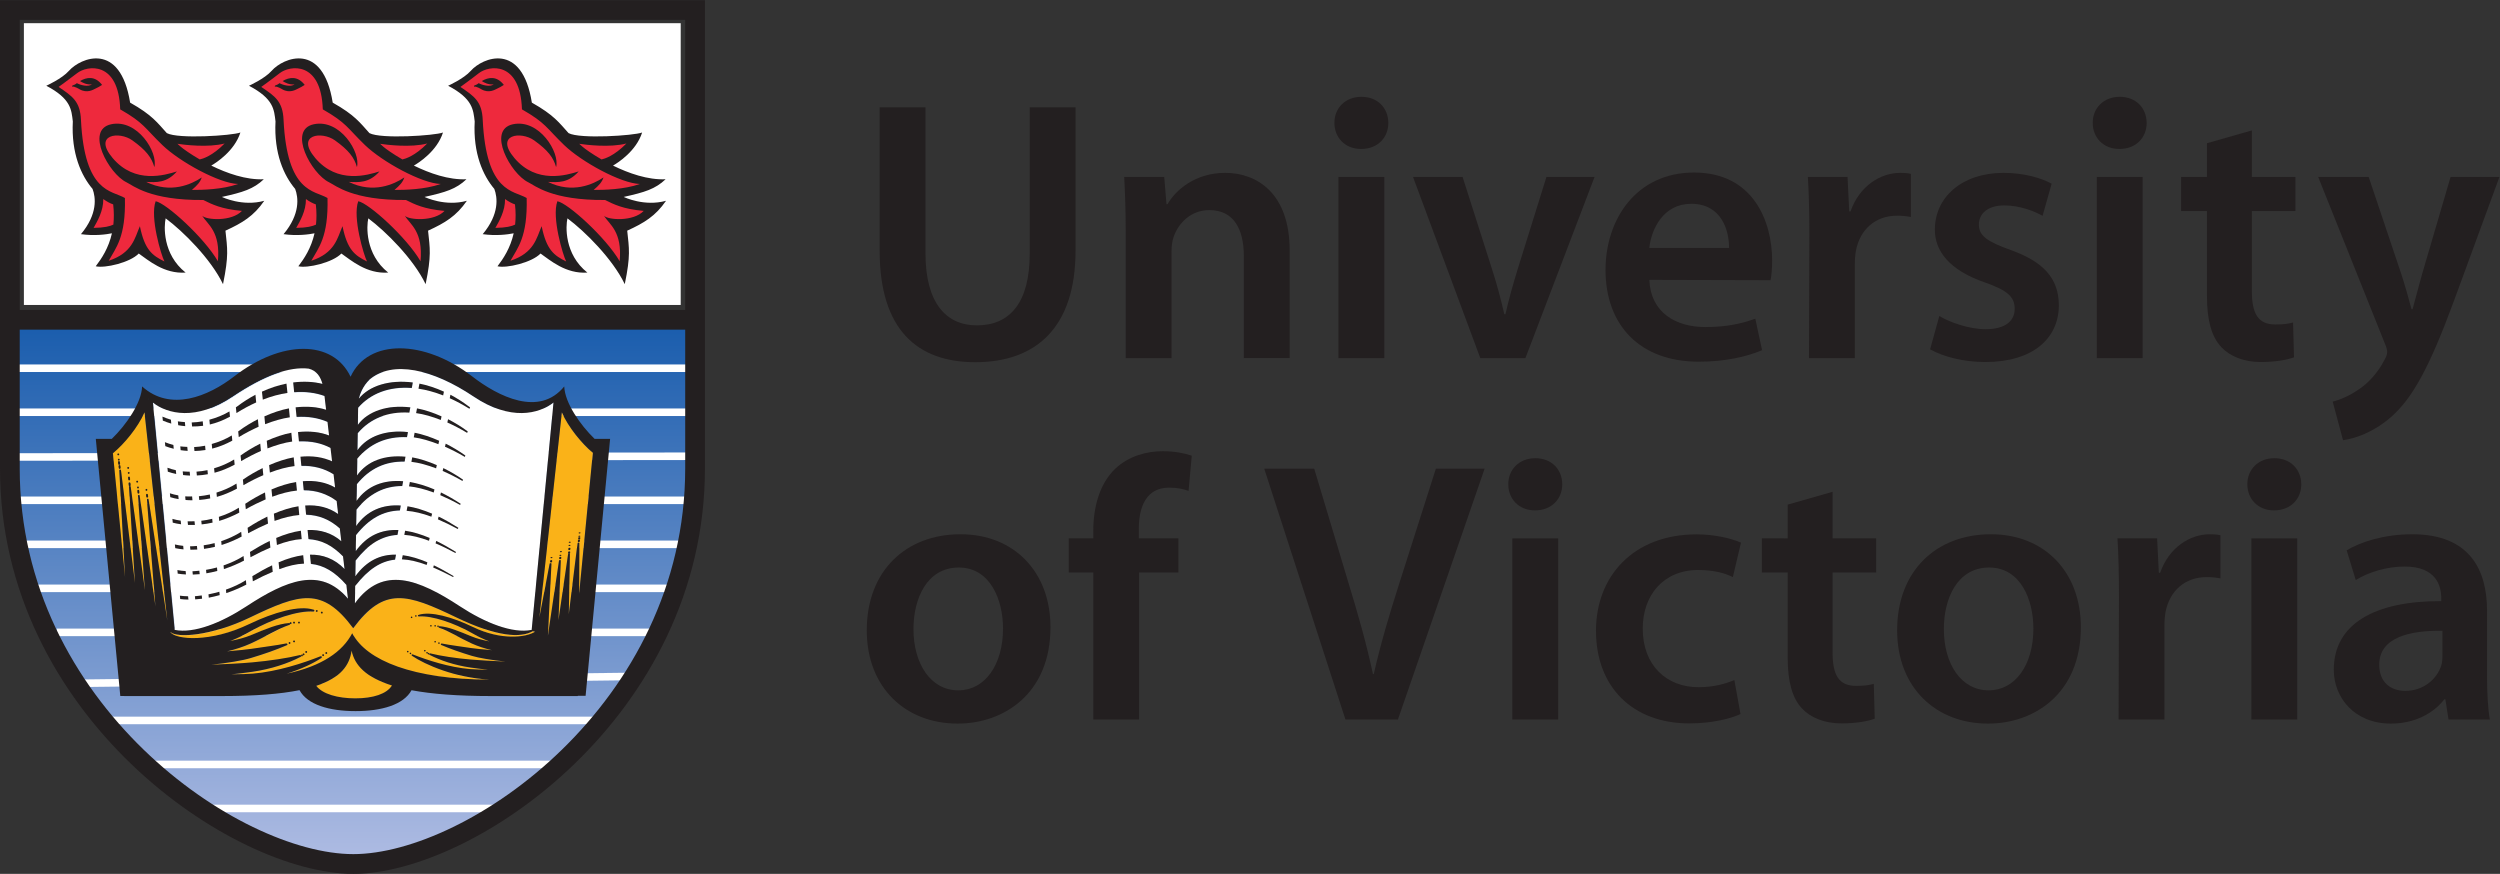
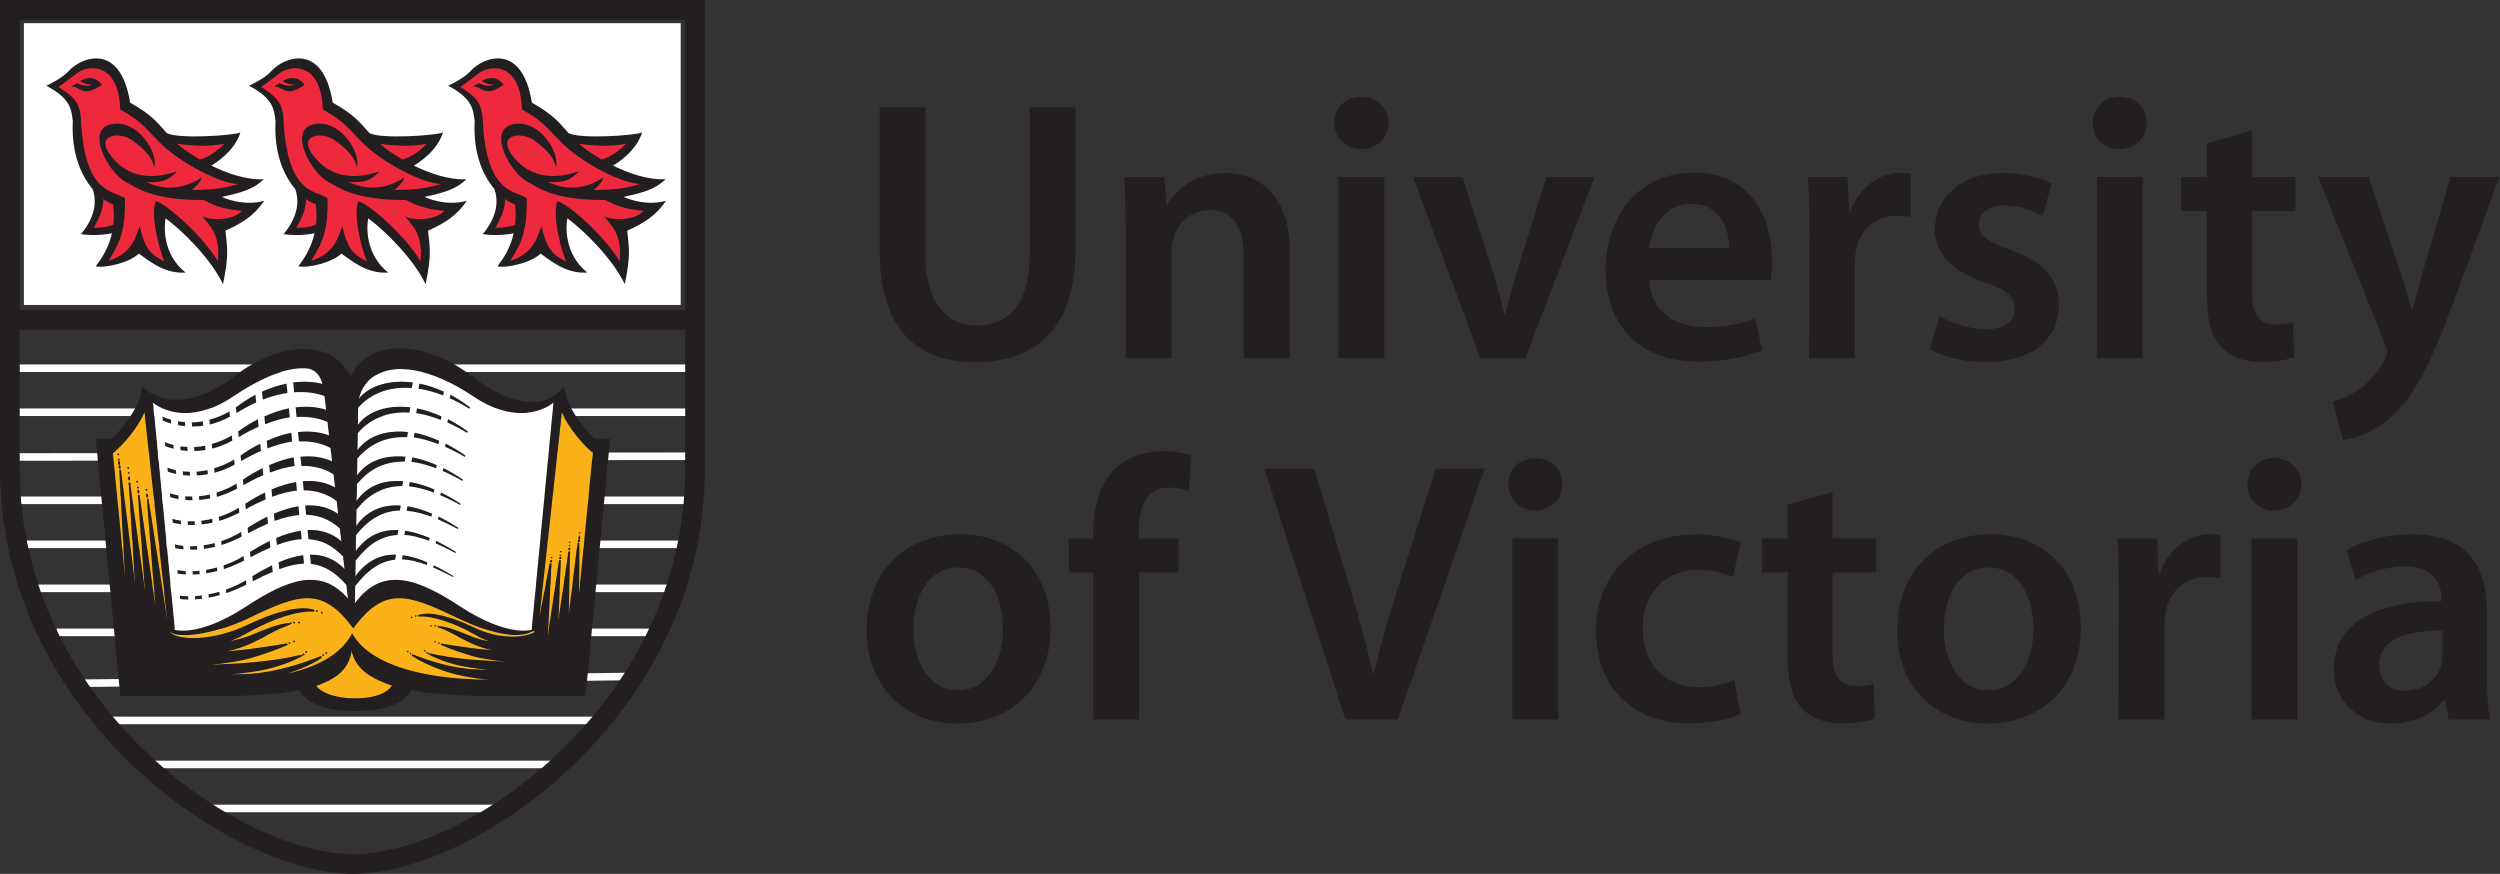
<svg xmlns="http://www.w3.org/2000/svg" viewBox="0 0 205.987 72" height="72" width="205.987" xml:space="preserve" id="svg2" version="1.1">
  <rect x="0" y="0" width="205.987" height="72" fill="#333333" stroke="none" />
  <defs id="defs6">
    <clipPath id="clipPath60" clipPathUnits="userSpaceOnUse">
      <path id="path58" d="m 219.023,6.426 c -72.05,0 -209.843,97.246 -209.843,249.707 0,0 0,36.156 0,82.89 H 427.82 c 0,-46.734 0,-82.89 0,-82.89 C 427.82,103.672 290.723,6.426 219.023,6.426 Z" />
    </clipPath>
    <linearGradient id="linearGradient66" spreadMethod="pad" gradientTransform="matrix(-1.45e-5,-332.603,-332.603,1.45e-5,218.501,339.023)" gradientUnits="userSpaceOnUse" y2="0" x2="1" y1="0" x1="0">
      <stop id="stop62" offset="0" style="stop-opacity:1;stop-color:#1a5dad" />
      <stop id="stop64" offset="1" style="stop-opacity:1;stop-color:#afbce3" />
    </linearGradient>
  </defs>
  <g transform="matrix(1.333,0,0,-1.333,0,72)" id="g10">
    <g transform="scale(0.1)" id="g12">
      <path id="path14" style="fill:#231f20;fill-opacity:1;fill-rule:nonzero;stroke:none" d="m 572.063,473.805 v -90.383 c 0,-30.293 12.566,-44.402 31.765,-44.402 20.391,0 32.656,13.972 32.656,44.402 v 90.383 h 28.329 V 385.25 c 0,-47.746 -24.571,-68.996 -62.008,-68.996 -35.762,0 -59.075,20.07 -59.075,68.84 v 88.711 h 28.333" />
      <path id="path16" style="fill:#231f20;fill-opacity:1;fill-rule:nonzero;stroke:none" d="m 695.813,397.457 c 0,12.93 -0.415,23.602 -0.93,33.301 h 24.746 l 1.394,-16.817 h 0.657 c 4.953,8.692 17.082,19.344 35.683,19.344 19.524,0 39.801,-12.578 39.801,-47.996 v -66.504 h -28.336 v 63.172 c 0,16.066 -5.898,28.313 -21.355,28.313 -11.282,0 -19.075,-7.961 -22.035,-16.614 -0.868,-2.324 -1.297,-5.761 -1.297,-8.984 v -65.887 h -28.328 v 78.672" />
      <path id="path18" style="fill:#231f20;fill-opacity:1;fill-rule:nonzero;stroke:none" d="m 841.188,448.063 c -9.883,0 -16.407,7.167 -16.368,16.152 -0.039,9.051 6.7,16.082 16.7,16.082 10.097,0 16.543,-6.961 16.64,-16.082 0.039,-8.985 -6.465,-16.152 -16.758,-16.152 z M 827.32,318.785 v 111.973 h 28.34 V 318.785 h -28.34" />
      <path id="path20" style="fill:#231f20;fill-opacity:1;fill-rule:nonzero;stroke:none" d="m 904.059,430.758 18.144,-56.867 c 3.184,-9.852 5.547,-18.868 7.637,-27.977 h 0.683 c 2.09,9.266 4.59,18.055 7.618,27.977 l 17.734,56.867 h 29.746 L 942.887,318.785 h -27.891 l -41.582,111.973 h 30.645" />
      <path id="path22" style="fill:#231f20;fill-opacity:1;fill-rule:nonzero;stroke:none" d="m 1094.39,366.938 c 0.55,2.617 1,6.828 1,12.089 0,24.532 -11.84,54.465 -48.25,54.465 -36.01,0 -54.742,-29.25 -54.742,-60.148 0,-34.317 21.292,-56.778 57.632,-56.778 16.25,0 29.55,3.047 39.14,7.11 l -4.19,19.492 c -8.56,-3.145 -17.88,-5.184 -30.9,-5.184 -18.13,0 -33.83,8.868 -34.59,29.161 z m -74.94,19.941 c 1.25,11.457 8.51,27.285 25.94,27.285 18.96,0 23.47,-16.922 23.36,-27.285 h -49.3" />
      <path id="path24" style="fill:#231f20;fill-opacity:1;fill-rule:nonzero;stroke:none" d="m 1118.39,394.75 c 0,15 -0.31,26.027 -0.91,36.008 h 24.51 l 1.05,-21.281 h 0.8 c 5.51,15.773 18.58,23.808 30.65,23.808 2.77,0 4.39,-0.105 6.64,-0.613 V 406 c -2.64,0.508 -5.12,0.813 -8.52,0.813 -13.49,0 -22.85,-8.594 -25.39,-21.426 -0.47,-2.5 -0.72,-5.489 -0.72,-8.535 v -58.067 h -28.34 l 0.23,75.965" />
      <path id="path26" style="fill:#231f20;fill-opacity:1;fill-rule:nonzero;stroke:none" d="m 1198.73,344.82 c 6.25,-3.867 18.41,-8.164 28.55,-8.164 12.46,0 18.03,5.223 18.03,12.567 0,7.578 -4.61,11.425 -18.38,16.32 -21.92,7.508 -31.06,19.434 -30.96,32.703 0,19.688 16.37,35.039 42.5,35.039 12.33,0 23.13,-3.086 29.69,-6.687 l -5.61,-19.875 c -4.7,2.668 -13.77,6.437 -23.69,6.437 -10.06,0 -15.68,-4.972 -15.68,-11.855 0,-7.11 5.41,-10.52 19.55,-15.684 20.39,-7.207 29.78,-17.598 29.88,-34.101 0,-20.422 -15.9,-35.157 -45.47,-35.157 -13.55,0 -25.88,3.25 -34.12,7.852 l 5.71,20.605" />
      <path id="path28" style="fill:#231f20;fill-opacity:1;fill-rule:nonzero;stroke:none" d="m 1309.9,448.063 c -9.87,0 -16.39,7.167 -16.35,16.152 -0.04,9.051 6.7,16.082 16.7,16.082 10.1,0 16.54,-6.961 16.64,-16.082 0.04,-8.985 -6.47,-16.152 -16.76,-16.152 z m -13.85,-129.278 v 111.973 h 28.34 V 318.785 h -28.34" />
      <path id="path30" style="fill:#231f20;fill-opacity:1;fill-rule:nonzero;stroke:none" d="m 1391.91,459.527 v -28.769 h 26.93 v -21.094 h -26.93 V 360.25 c 0,-13.703 3.65,-20.664 14.47,-20.664 5.14,0 7.79,0.352 11,1.23 l 0.58,-21.543 c -4.25,-1.593 -11.68,-2.91 -20.6,-2.91 -10.41,0 -19.08,3.543 -24.34,9.227 -6.09,6.437 -8.86,16.738 -8.86,31.406 v 52.668 h -15.98 v 21.094 h 15.98 v 20.847 l 27.75,7.922" />
      <path id="path32" style="fill:#231f20;fill-opacity:1;fill-rule:nonzero;stroke:none" d="m 1464.12,430.758 20.17,-60.031 c 2.25,-6.934 4.67,-15.489 6.31,-21.707 h 0.66 c 1.76,6.289 3.85,14.714 5.94,21.941 l 17.54,59.797 h 30.2 l -28.05,-76.418 c -15.37,-41.797 -25.76,-60.36 -38.95,-71.981 -11.13,-9.707 -22.65,-13.39 -29.68,-14.316 l -6.39,23.836 c 4.73,1.184 10.66,3.73 16.35,7.726 5.39,3.536 11.64,10.145 15.54,17.852 1.12,1.934 1.78,3.582 1.78,4.969 0,1.23 -0.31,2.883 -1.48,5.519 l -41.15,102.813 h 31.21" />
      <path id="path34" style="fill:#231f20;fill-opacity:1;fill-rule:nonzero;stroke:none" d="m 592.02,92.871 c 28.402,0 57.296,18.457 57.296,59.609 0,33.946 -22.304,57.422 -55.625,57.422 -33.742,0 -57.929,-22.617 -57.929,-59.355 0,-35.879 24.441,-57.676 56.023,-57.676 z m 0.214,20.567 c -16.843,0 -27.605,16.289 -27.605,37.832 0,18.671 8.152,38.066 28.027,38.066 19.539,0 27.324,-20.098 27.324,-37.695 0,-22.539 -11.281,-38.203 -27.507,-38.203 h -0.239" />
      <path id="path36" style="fill:#231f20;fill-opacity:1;fill-rule:nonzero;stroke:none" d="M 675.781,95.391 V 186.27 h -15.176 v 21.093 h 15.176 v 4.766 c 0,14.512 3.899,29.101 13.594,38.301 8.293,7.871 19.473,10.804 29.309,10.804 7.515,0 13.55,-1.257 17.964,-2.777 l -1.968,-21.758 c -3.078,1.114 -6.821,2.012 -12.075,2.012 -14.011,0 -18.687,-11.777 -18.687,-25.488 v -5.86 h 24.48 V 186.27 H 704.109 V 95.391 h -28.328" />
      <path id="path38" style="fill:#231f20;fill-opacity:1;fill-rule:nonzero;stroke:none" d="M 831.637,95.391 781.438,250.43 h 30.902 l 21.152,-70.508 c 5.977,-19.531 11.153,-37.695 15.156,-56.445 h 0.508 c 4.121,18.3 9.727,37.207 15.762,56.035 l 22.617,70.918 h 30.137 L 864.078,95.391 h -32.441" />
      <path id="path40" style="fill:#231f20;fill-opacity:1;fill-rule:nonzero;stroke:none" d="m 948.668,224.668 c -9.883,0 -16.406,7.187 -16.367,16.152 -0.039,9.063 6.699,16.094 16.699,16.094 10.117,0 16.563,-6.953 16.66,-16.094 0.02,-8.965 -6.484,-16.152 -16.758,-16.152 z M 934.801,95.391 V 207.363 h 28.34 V 95.391 h -28.34" />
      <path id="path42" style="fill:#231f20;fill-opacity:1;fill-rule:nonzero;stroke:none" d="m 1075.83,98.769 c -5.87,-2.773 -17.55,-5.781 -31.62,-5.781 -35.09,0 -57.71,22.52 -57.71,57.266 0,33.535 22.91,59.59 62.28,59.59 10.47,0 20.88,-2.285 27.35,-5.117 l -5.02,-21.289 c -4.55,2.226 -11.35,4.375 -21.43,4.375 -21.58,0 -34.37,-15.782 -34.27,-36.309 0,-22.969 15.07,-36.133 34.37,-36.133 9.71,0 16.7,2.109 22.25,4.414 l 3.8,-21.015" />
      <path id="path44" style="fill:#231f20;fill-opacity:1;fill-rule:nonzero;stroke:none" d="m 1132.75,236.152 v -28.789 h 26.93 V 186.27 h -26.93 v -49.395 c 0,-13.711 3.65,-20.684 14.47,-20.684 5.14,0 7.79,0.372 11,1.25 l 0.58,-21.543 c -4.25,-1.601 -11.68,-2.91 -20.6,-2.91 -10.41,0 -19.08,3.535 -24.34,9.219 -6.09,6.426 -8.86,16.738 -8.86,31.406 v 52.657 h -15.98 v 21.093 H 1105 v 20.86 l 27.75,7.929" />
      <path id="path46" style="fill:#231f20;fill-opacity:1;fill-rule:nonzero;stroke:none" d="m 1228.9,92.871 c 28.42,0 57.31,18.457 57.31,59.609 0,33.946 -22.31,57.422 -55.63,57.422 -33.75,0 -57.93,-22.617 -57.93,-59.355 0,-35.879 24.43,-57.676 56.04,-57.676 z m 0.24,20.567 c -16.86,0 -27.62,16.289 -27.62,37.832 0,18.671 8.14,38.066 28.03,38.066 19.53,0 27.32,-20.098 27.32,-37.695 0,-22.539 -11.27,-38.203 -27.52,-38.203 h -0.21" />
      <path id="path48" style="fill:#231f20;fill-opacity:1;fill-rule:nonzero;stroke:none" d="m 1309.76,171.367 c 0,15 -0.31,26.035 -0.92,35.996 h 24.51 l 1.06,-21.269 h 0.8 c 5.51,15.761 18.57,23.808 30.64,23.808 2.76,0 4.38,-0.117 6.65,-0.625 v -26.66 c -2.64,0.508 -5.12,0.801 -8.54,0.801 -13.48,0 -22.83,-8.574 -25.37,-21.406 -0.47,-2.5 -0.72,-5.508 -0.72,-8.535 V 95.391 h -28.34 l 0.23,75.976" />
      <path id="path50" style="fill:#231f20;fill-opacity:1;fill-rule:nonzero;stroke:none" d="m 1405.48,224.668 c -9.88,0 -16.4,7.187 -16.36,16.152 -0.04,9.063 6.7,16.094 16.7,16.094 10.09,0 16.54,-6.953 16.64,-16.094 0.04,-8.965 -6.47,-16.152 -16.76,-16.152 z M 1391.62,95.391 V 207.363 h 28.34 V 95.391 h -28.34" />
      <path id="path52" style="fill:#231f20;fill-opacity:1;fill-rule:nonzero;stroke:none" d="m 1537.28,162.695 c 0,24.571 -10.25,47.207 -46.17,47.207 -17.64,0 -32.13,-4.804 -40.59,-9.941 l 5.61,-18.379 c 7.63,4.824 19.14,8.359 30.1,8.359 19.82,0.079 22.75,-12.168 22.75,-19.511 v -1.856 c -41.25,0.156 -66.43,-14.14 -66.43,-42.402 0,-17.07 12.58,-33.301 35.3,-33.301 14.51,0 26.21,6.172 33,15 h 0.69 l 1.93,-12.48 h 25.55 c -1.23,6.914 -1.74,16.797 -1.74,26.972 z m -27.56,-27.929 c 0,-1.973 -0.17,-4.2 -0.78,-6.153 -2.71,-8.203 -10.86,-15.508 -22.17,-15.508 -8.94,0 -16.13,5.176 -16.13,16.133 0,17.051 19.1,21.27 39.08,20.996 v -15.468" />
      <g id="g54">
        <g clip-path="url(#clipPath60)" id="g56">
-           <path id="path68" style="fill:url(#linearGradient66);fill-opacity:1;fill-rule:nonzero;stroke:none" d="m 219.023,6.426 c -72.05,0 -209.843,97.246 -209.843,249.707 0,0 0,36.156 0,82.89 H 427.82 c 0,-46.734 0,-82.89 0,-82.89 C 427.82,103.672 290.723,6.426 219.023,6.426" />
-         </g>
+           </g>
      </g>
      <path id="path70" style="fill:#ffffff;fill-opacity:1;fill-rule:nonzero;stroke:none" d="M 420.754,351.633 V 525.801 H 14.766 V 351.633 H 420.754" />
      <path id="path72" style="fill:#ee293d;fill-opacity:1;fill-rule:nonzero;stroke:none" d="m 264.043,451.383 c -7.559,-7.746 -13.613,-9.481 -15.371,-9.871 -5.899,3.418 -10.203,6.511 -11.692,7.804 -0.75,0.645 -1.433,1.254 -2.125,1.872 4.305,-0.641 18.946,-2.473 29.188,0.195" />
      <path id="path74" style="fill:none;stroke:#ee293d;stroke-width:1.44;stroke-linecap:butt;stroke-linejoin:miter;stroke-miterlimit:4;stroke-dasharray:none;stroke-opacity:1" d="m 264.043,451.383 c -7.559,-7.746 -13.613,-9.481 -15.371,-9.871 -5.899,3.418 -10.203,6.511 -11.692,7.804 -0.75,0.645 -1.433,1.254 -2.125,1.872 4.305,-0.641 18.946,-2.473 29.188,0.195 z" />
      <path id="path76" style="fill:#ee293d;fill-opacity:1;fill-rule:nonzero;stroke:none" d="m 183.047,399.219 c 2.207,3.929 6.094,10.394 5.996,17.816 2.266,-1.644 4.402,-2.742 6.133,-3.305 0.527,-4.566 0.488,-8.73 0.078,-12.492 -2.051,-1.015 -5.625,-1.953 -12.207,-2.019" />
      <path id="path78" style="fill:none;stroke:#ee293d;stroke-width:1.44;stroke-linecap:butt;stroke-linejoin:miter;stroke-miterlimit:4;stroke-dasharray:none;stroke-opacity:1" d="m 183.047,399.219 c 2.207,3.929 6.094,10.394 5.996,17.816 2.266,-1.644 4.402,-2.742 6.133,-3.305 0.527,-4.566 0.488,-8.73 0.078,-12.492 -2.051,-1.015 -5.625,-1.953 -12.207,-2.019 z" />
      <path id="path80" style="fill:#ee293d;fill-opacity:1;fill-rule:nonzero;stroke:none" d="m 250.137,406.738 c 3.398,-5.484 11.445,-9.718 9.746,-28.144 -8.535,14.691 -31.934,35.883 -38.496,37.09 -3.633,-9.946 3.496,-33.512 5.437,-37.246 -7.554,3.734 -12.183,7.136 -15.164,21.824 -3.164,-7.235 -4.512,-16.477 -19.277,-21.371 4.355,7.984 10.625,14.457 10.019,38.8 -8.183,4.793 -24.953,2.938 -27.187,48.262 -0.469,11.453 -5.227,14.637 -13.77,20.395 0,0 6.485,4.625 11.407,8.5 6.171,4.843 25.656,7.754 26.621,-22.364 14.804,-8.48 14.882,-11.257 26.093,-22.086 10.723,-10.339 35.11,-23.714 46.778,-24.035 -9.746,-3.488 -22.207,-3.691 -28.555,-3.691 3.418,2.992 5.059,4.676 6.106,7.719 -6.34,-4.231 -19.231,-10.207 -34.348,-2.746 6.23,-0.305 12.637,-0.793 19.004,6.464 -7.305,-2.234 -25.957,-8.019 -39.688,8.243 -12.414,14.644 4.004,16.824 12.168,10.933 8.438,-6.055 11.934,-10.59 13.555,-16.48 2.422,8.957 -10.391,29.937 -26.707,26.457 -16.313,-3.492 -1.399,-30.617 9.488,-35.86 4.16,-1.988 14.387,-11.191 47.492,-10.949 5.332,-2.644 11.043,-5.617 23.875,-6.742 -6.336,-6.707 -21.921,-5.719 -24.597,-2.973" />
      <path id="path82" style="fill:none;stroke:#ee293d;stroke-width:1.44;stroke-linecap:butt;stroke-linejoin:miter;stroke-miterlimit:4;stroke-dasharray:none;stroke-opacity:1" d="m 250.137,406.738 c 3.398,-5.484 11.445,-9.718 9.746,-28.144 -8.535,14.691 -31.934,35.883 -38.496,37.09 -3.633,-9.946 3.496,-33.512 5.437,-37.246 -7.554,3.734 -12.183,7.136 -15.164,21.824 -3.164,-7.235 -4.512,-16.477 -19.277,-21.371 4.355,7.984 10.625,14.457 10.019,38.8 -8.183,4.793 -24.953,2.938 -27.187,48.262 -0.469,11.453 -5.227,14.637 -13.77,20.395 0,0 6.485,4.625 11.407,8.5 6.171,4.843 25.656,7.754 26.621,-22.364 14.804,-8.48 14.882,-11.257 26.093,-22.086 10.723,-10.339 35.11,-23.714 46.778,-24.035 -9.746,-3.488 -22.207,-3.691 -28.555,-3.691 3.418,2.992 5.059,4.676 6.106,7.719 -6.34,-4.231 -19.231,-10.207 -34.348,-2.746 6.23,-0.305 12.637,-0.793 19.004,6.464 -7.305,-2.234 -25.957,-8.019 -39.688,8.243 -12.414,14.644 4.004,16.824 12.168,10.933 8.438,-6.055 11.934,-10.59 13.555,-16.48 2.422,8.957 -10.391,29.937 -26.707,26.457 -16.313,-3.492 -1.399,-30.617 9.488,-35.86 4.16,-1.988 14.387,-11.191 47.492,-10.949 5.332,-2.644 11.043,-5.617 23.875,-6.742 -6.336,-6.707 -21.921,-5.719 -24.597,-2.973 z" />
      <path id="path84" style="fill:#231f20;fill-opacity:1;fill-rule:nonzero;stroke:none" d="m 174.688,490.039 c 1.23,-0.832 4.296,-2.523 7.402,-2.035 -2.422,-1.805 -7.277,-0.426 -9.336,0.73 -0.234,-0.183 -0.457,-0.351 -0.703,-0.55 -0.879,-0.61 -1.731,-0.7 -1.953,-0.883 -0.34,-0.301 -0.196,-0.762 -0.196,-0.762 1.309,0.461 4.493,-1.562 4.493,-1.562 4.707,-2.723 8.457,-0.262 9.929,0.437 1.496,0.684 2.297,1.152 4.016,2.238 -4.363,5.727 -9.578,4.789 -13.652,2.387" />
      <path id="path86" style="fill:#231f20;fill-opacity:1;fill-rule:nonzero;stroke:none" d="m 250.176,406.797 c 3.418,-5.481 11.457,-9.719 9.758,-28.145 -8.528,14.696 -31.946,35.887 -38.489,37.102 -3.652,-9.957 3.477,-33.508 5.41,-37.246 -7.531,3.738 -12.167,7.133 -15.144,21.82 -3.176,-7.234 -4.504,-16.484 -19.289,-21.379 4.375,7.989 10.637,14.449 10.019,38.801 -8.171,4.793 -24.953,2.934 -27.168,48.262 -0.476,11.457 -5.234,14.636 -13.789,20.39 0,0 6.496,4.633 11.407,8.504 6.172,4.844 25.656,7.766 26.64,-22.371 14.805,-8.476 14.883,-11.25 26.074,-22.078 10.743,-10.344 35.118,-23.719 46.797,-24.043 -9.746,-3.465 -22.226,-3.68 -28.554,-3.68 3.418,2.985 5.047,4.688 6.093,7.719 -6.328,-4.234 -19.226,-10.211 -34.336,-2.754 6.211,-0.297 12.637,-0.773 18.985,6.477 -7.285,-2.238 -25.918,-8.028 -39.695,8.234 -12.375,14.649 4,16.824 12.175,10.945 8.457,-6.066 11.946,-10.605 13.567,-16.496 2.429,8.965 -10.395,29.954 -26.711,26.469 -16.309,-3.5 -1.406,-30.629 9.492,-35.863 4.141,-1.992 14.375,-11.199 47.52,-10.957 5.312,-2.641 11.015,-5.606 23.847,-6.727 -6.328,-6.718 -21.914,-5.718 -24.609,-2.984 z m -67.071,-7.516 c 2.208,3.926 6.075,10.391 5.997,17.813 2.253,-1.633 4.394,-2.731 6.113,-3.293 0.527,-4.578 0.5,-8.738 0.098,-12.508 -2.071,-1 -5.645,-1.953 -12.208,-2.012 z m 80.965,52.16 c -7.547,-7.734 -13.582,-9.48 -15.347,-9.863 -5.891,3.418 -10.207,6.508 -11.692,7.797 -0.742,0.641 -1.445,1.266 -2.109,1.875 4.277,-0.645 18.926,-2.48 29.148,0.191 z m 24.524,-35.406 c -13.321,-3.762 -25.977,2.219 -26.172,2.379 13.016,2.879 19.48,4.84 25.898,10.918 -10.976,-0.504 -22.859,3.711 -32.5,8.445 3.035,1.758 14.317,8.938 17.996,20.453 -5.086,-1.937 -38.445,-4.128 -45.457,-0.382 -5.82,6.418 -8.984,11.125 -22.707,18.851 -6.074,38.09 -30.64,27.75 -37.742,19.668 -4.289,-4.867 -14.015,-9.234 -14.015,-9.234 15.363,-8.086 15.507,-14.813 16.398,-22.059 -1.023,-19.894 5.195,-33.484 12.148,-41.719 1.961,-5.171 3.301,-15.41 -7.168,-27.968 8.387,-1.172 15.54,-0.188 19.141,0.539 -2.051,-9.145 -6.394,-15.672 -10,-20.383 5.606,-1.367 21.277,2.289 26.582,7.879 5.82,-4.02 15.574,-12.723 28.965,-11.781 -14.375,11.422 -13.391,28.933 -12.305,33.519 10.821,-8.082 27.879,-25.015 35.43,-40.68 3.672,17.918 2.684,21.899 1.504,33.071 10.43,4.773 17.5,8.996 24.004,18.484" />
      <path id="path88" style="fill:#ee293d;fill-opacity:1;fill-rule:nonzero;stroke:none" d="m 387.129,451.383 c -7.551,-7.746 -13.594,-9.481 -15.371,-9.871 -5.879,3.418 -10.176,6.511 -11.68,7.804 -0.742,0.645 -1.433,1.254 -2.117,1.872 4.305,-0.641 18.941,-2.473 29.168,0.195" />
      <path id="path90" style="fill:none;stroke:#ee293d;stroke-width:1.44;stroke-linecap:butt;stroke-linejoin:miter;stroke-miterlimit:4;stroke-dasharray:none;stroke-opacity:1" d="m 387.129,451.383 c -7.551,-7.746 -13.594,-9.481 -15.371,-9.871 -5.879,3.418 -10.176,6.511 -11.68,7.804 -0.742,0.645 -1.433,1.254 -2.117,1.872 4.305,-0.641 18.941,-2.473 29.168,0.195 z" />
      <path id="path92" style="fill:#ee293d;fill-opacity:1;fill-rule:nonzero;stroke:none" d="m 306.152,399.219 c 2.207,3.929 6.075,10.394 5.977,17.816 2.266,-1.644 4.414,-2.742 6.133,-3.305 0.527,-4.566 0.508,-8.73 0.097,-12.492 -2.058,-1.015 -5.625,-1.953 -12.207,-2.019" />
      <path id="path94" style="fill:none;stroke:#ee293d;stroke-width:1.44;stroke-linecap:butt;stroke-linejoin:miter;stroke-miterlimit:4;stroke-dasharray:none;stroke-opacity:1" d="m 306.152,399.219 c 2.207,3.929 6.075,10.394 5.977,17.816 2.266,-1.644 4.414,-2.742 6.133,-3.305 0.527,-4.566 0.508,-8.73 0.097,-12.492 -2.058,-1.015 -5.625,-1.953 -12.207,-2.019 z" />
      <path id="path96" style="fill:#ee293d;fill-opacity:1;fill-rule:nonzero;stroke:none" d="m 373.242,406.738 c 3.399,-5.484 11.446,-9.718 9.746,-28.144 -8.535,14.691 -31.941,35.883 -38.484,37.09 -3.664,-9.946 3.465,-33.512 5.437,-37.246 -7.578,3.734 -12.199,7.136 -15.183,21.824 -3.176,-7.235 -4.516,-16.477 -19.278,-21.371 4.364,7.984 10.614,14.457 10.008,38.8 -8.183,4.793 -24.941,2.938 -27.168,48.262 -0.488,11.453 -5.234,14.637 -13.789,20.395 0,0 6.504,4.625 11.407,8.5 6.191,4.843 25.664,7.754 26.64,-22.364 14.793,-8.48 14.871,-11.257 26.094,-22.086 10.723,-10.339 35.098,-23.714 46.766,-24.035 -9.715,-3.488 -22.196,-3.691 -28.543,-3.691 3.418,2.992 5.046,4.676 6.074,7.719 -6.309,-4.231 -19.207,-10.207 -34.317,-2.746 6.211,-0.305 12.625,-0.793 18.993,6.464 -7.313,-2.234 -25.946,-8.019 -39.696,8.243 -12.39,14.644 4.004,16.824 12.18,10.933 8.445,-6.055 11.941,-10.59 13.543,-16.48 2.441,8.957 -10.379,29.937 -26.699,26.457 -16.309,-3.492 -1.387,-30.617 9.504,-35.86 4.148,-1.988 14.363,-11.191 47.488,-10.949 5.332,-2.644 11.035,-5.617 23.867,-6.742 -6.328,-6.707 -21.914,-5.719 -24.59,-2.973" />
      <path id="path98" style="fill:none;stroke:#ee293d;stroke-width:1.44;stroke-linecap:butt;stroke-linejoin:miter;stroke-miterlimit:4;stroke-dasharray:none;stroke-opacity:1" d="m 373.242,406.738 c 3.399,-5.484 11.446,-9.718 9.746,-28.144 -8.535,14.691 -31.941,35.883 -38.484,37.09 -3.664,-9.946 3.465,-33.512 5.437,-37.246 -7.578,3.734 -12.199,7.136 -15.183,21.824 -3.176,-7.235 -4.516,-16.477 -19.278,-21.371 4.364,7.984 10.614,14.457 10.008,38.8 -8.183,4.793 -24.941,2.938 -27.168,48.262 -0.488,11.453 -5.234,14.637 -13.789,20.395 0,0 6.504,4.625 11.407,8.5 6.191,4.843 25.664,7.754 26.64,-22.364 14.793,-8.48 14.871,-11.257 26.094,-22.086 10.723,-10.339 35.098,-23.714 46.766,-24.035 -9.715,-3.488 -22.196,-3.691 -28.543,-3.691 3.418,2.992 5.046,4.676 6.074,7.719 -6.309,-4.231 -19.207,-10.207 -34.317,-2.746 6.211,-0.305 12.625,-0.793 18.993,6.464 -7.313,-2.234 -25.946,-8.019 -39.696,8.243 -12.39,14.644 4.004,16.824 12.18,10.933 8.445,-6.055 11.941,-10.59 13.543,-16.48 2.441,8.957 -10.379,29.937 -26.699,26.457 -16.309,-3.492 -1.387,-30.617 9.504,-35.86 4.148,-1.988 14.363,-11.191 47.488,-10.949 5.332,-2.644 11.035,-5.617 23.867,-6.742 -6.328,-6.707 -21.914,-5.719 -24.59,-2.973 z" />
      <path id="path100" style="fill:#231f20;fill-opacity:1;fill-rule:nonzero;stroke:none" d="m 297.793,490.039 c 1.23,-0.832 4.285,-2.523 7.402,-2.035 -2.422,-1.805 -7.285,-0.426 -9.336,0.73 -0.254,-0.183 -0.468,-0.351 -0.703,-0.55 -0.886,-0.61 -1.726,-0.7 -1.953,-0.883 -0.351,-0.301 -0.195,-0.762 -0.195,-0.762 1.308,0.461 4.472,-1.562 4.472,-1.562 4.739,-2.723 8.465,-0.262 9.942,0.437 1.492,0.684 2.305,1.152 4.004,2.238 -4.356,5.727 -9.571,4.789 -13.633,2.387" />
      <path id="path102" style="fill:#231f20;fill-opacity:1;fill-rule:nonzero;stroke:none" d="m 373.281,406.797 c 3.418,-5.481 11.446,-9.719 9.746,-28.145 -8.535,14.696 -31.941,35.887 -38.496,37.102 -3.633,-9.957 3.496,-33.508 5.43,-37.246 -7.539,3.738 -12.168,7.133 -15.156,21.82 -3.164,-7.234 -4.512,-16.484 -19.285,-21.379 4.382,7.989 10.632,14.449 10.027,38.801 -8.184,4.793 -24.961,2.934 -27.168,48.262 -0.481,11.457 -5.254,14.636 -13.789,20.39 0,0 6.484,4.633 11.394,8.504 6.172,4.844 25.657,7.766 26.645,-22.371 14.805,-8.476 14.871,-11.25 26.082,-22.078 10.742,-10.344 35.105,-23.719 46.797,-24.043 -9.738,-3.465 -22.227,-3.68 -28.555,-3.68 3.406,2.985 5.039,4.688 6.082,7.719 -6.324,-4.234 -19.226,-10.211 -34.336,-2.754 6.223,-0.297 12.641,-0.773 18.996,6.477 -7.285,-2.238 -25.937,-8.028 -39.707,8.234 -12.383,14.649 4.004,16.824 12.188,10.945 8.457,-6.066 11.933,-10.605 13.554,-16.496 2.43,8.965 -10.39,29.954 -26.699,26.469 -16.308,-3.5 -1.406,-30.629 9.5,-35.863 4.133,-1.992 14.367,-11.199 47.492,-10.957 5.332,-2.641 11.036,-5.606 23.868,-6.727 -6.348,-6.718 -21.914,-5.718 -24.61,-2.984 z m -67.07,-7.516 c 2.195,3.926 6.055,10.391 5.977,17.813 2.265,-1.633 4.406,-2.731 6.132,-3.293 0.528,-4.578 0.489,-8.738 0.078,-12.508 -2.058,-1 -5.625,-1.953 -12.187,-2.012 z m 80.977,52.16 c -7.579,-7.734 -13.583,-9.48 -15.372,-9.863 -5.898,3.418 -10.195,6.508 -11.679,7.797 -0.75,0.641 -1.453,1.266 -2.117,1.875 4.277,-0.645 18.933,-2.48 29.168,0.191 z m 24.5,-35.406 c -13.329,-3.762 -25.958,2.219 -26.153,2.379 13,2.879 19.465,4.84 25.891,10.918 -10.988,-0.504 -22.871,3.711 -32.508,8.445 3.035,1.758 14.324,8.938 17.996,20.453 -5.078,-1.937 -38.445,-4.128 -45.469,-0.382 -5.82,6.418 -8.965,11.125 -22.695,18.851 -6.074,38.09 -30.625,27.75 -37.734,19.668 -4.297,-4.867 -14.024,-9.234 -14.024,-9.234 15.352,-8.086 15.508,-14.813 16.426,-22.059 -1.055,-19.894 5.176,-33.484 12.129,-41.719 1.953,-5.171 3.301,-15.41 -7.168,-27.968 8.379,-1.172 15.516,-0.188 19.141,0.539 -2.059,-9.145 -6.399,-15.672 -10.008,-20.383 5.613,-1.367 21.277,2.289 26.59,7.879 5.82,-4.02 15.566,-12.723 28.964,-11.781 -14.375,11.422 -13.398,28.933 -12.312,33.519 10.848,-8.082 27.879,-25.015 35.43,-40.68 3.679,17.918 2.683,21.899 1.511,33.071 10.43,4.773 17.5,8.996 23.993,18.484" />
      <path id="path104" style="fill:#ee293d;fill-opacity:1;fill-rule:nonzero;stroke:none" d="m 138.801,451.383 c -7.571,-7.746 -13.606,-9.481 -15.363,-9.871 -5.899,3.418 -10.196,6.511 -11.68,7.804 -0.762,0.645 -1.465,1.254 -2.129,1.872 4.277,-0.641 18.926,-2.473 29.172,0.195" />
      <path id="path106" style="fill:none;stroke:#ee293d;stroke-width:1.44;stroke-linecap:butt;stroke-linejoin:miter;stroke-miterlimit:4;stroke-dasharray:none;stroke-opacity:1" d="m 138.801,451.383 c -7.571,-7.746 -13.606,-9.481 -15.363,-9.871 -5.899,3.418 -10.196,6.511 -11.68,7.804 -0.762,0.645 -1.465,1.254 -2.129,1.872 4.277,-0.641 18.926,-2.473 29.172,0.195 z" />
      <path id="path108" style="fill:#ee293d;fill-opacity:1;fill-rule:nonzero;stroke:none" d="m 57.812,399.219 c 2.207,3.929 6.074,10.394 5.984,17.816 2.258,-1.644 4.406,-2.742 6.144,-3.305 0.527,-4.566 0.488,-8.73 0.078,-12.492 -2.059,-1.015 -5.633,-1.953 -12.207,-2.019" />
      <path id="path110" style="fill:none;stroke:#ee293d;stroke-width:1.44;stroke-linecap:butt;stroke-linejoin:miter;stroke-miterlimit:4;stroke-dasharray:none;stroke-opacity:1" d="m 57.812,399.219 c 2.207,3.929 6.074,10.394 5.984,17.816 2.258,-1.644 4.406,-2.742 6.144,-3.305 0.527,-4.566 0.488,-8.73 0.078,-12.492 -2.059,-1.015 -5.633,-1.953 -12.207,-2.019 z" />
      <path id="path112" style="fill:#ee293d;fill-opacity:1;fill-rule:nonzero;stroke:none" d="m 124.895,406.738 c 3.406,-5.484 11.445,-9.718 9.746,-28.144 -8.528,14.691 -31.938,35.883 -38.489,37.09 -3.652,-9.946 3.477,-33.512 5.43,-37.246 -7.559,3.734 -12.188,7.136 -15.176,21.824 -3.164,-7.235 -4.484,-16.477 -19.266,-21.371 4.363,7.984 10.625,14.457 10.027,38.8 -8.203,4.793 -24.961,2.938 -27.188,48.262 -0.469,11.453 -5.274,14.637 -13.836,20.395 0,0 6.512,4.625 11.461,8.5 6.164,4.843 25.656,7.754 26.633,-22.364 14.812,-8.48 14.895,-11.257 26.094,-22.086 10.723,-10.339 35.098,-23.714 46.777,-24.035 -9.746,-3.488 -22.214,-3.691 -28.554,-3.691 3.425,2.992 5.039,4.676 6.093,7.719 -6.328,-4.231 -19.226,-10.207 -34.336,-2.746 6.211,-0.305 12.636,-0.793 19.003,6.464 -7.312,-2.234 -25.937,-8.019 -39.707,8.243 -12.383,14.644 4.004,16.824 12.188,10.933 8.438,-6.055 11.914,-10.59 13.555,-16.48 2.422,8.957 -10.41,29.937 -26.719,26.457 -16.316,-3.492 -1.406,-30.617 9.504,-35.86 4.129,-1.988 14.363,-11.191 47.488,-10.949 5.332,-2.644 11.047,-5.617 23.867,-6.742 -6.316,-6.707 -21.914,-5.719 -24.597,-2.973" />
      <path id="path114" style="fill:none;stroke:#ee293d;stroke-width:1.44;stroke-linecap:butt;stroke-linejoin:miter;stroke-miterlimit:4;stroke-dasharray:none;stroke-opacity:1" d="m 124.895,406.738 c 3.406,-5.484 11.445,-9.718 9.746,-28.144 -8.528,14.691 -31.938,35.883 -38.489,37.09 -3.652,-9.946 3.477,-33.512 5.43,-37.246 -7.559,3.734 -12.188,7.136 -15.176,21.824 -3.164,-7.235 -4.484,-16.477 -19.266,-21.371 4.363,7.984 10.625,14.457 10.027,38.8 -8.203,4.793 -24.961,2.938 -27.188,48.262 -0.469,11.453 -5.274,14.637 -13.836,20.395 0,0 6.512,4.625 11.461,8.5 6.164,4.843 25.656,7.754 26.633,-22.364 14.812,-8.48 14.895,-11.257 26.094,-22.086 10.723,-10.339 35.098,-23.714 46.777,-24.035 -9.746,-3.488 -22.214,-3.691 -28.554,-3.691 3.425,2.992 5.039,4.676 6.093,7.719 -6.328,-4.231 -19.226,-10.207 -34.336,-2.746 6.211,-0.305 12.636,-0.793 19.003,6.464 -7.312,-2.234 -25.937,-8.019 -39.707,8.243 -12.383,14.644 4.004,16.824 12.188,10.933 8.438,-6.055 11.914,-10.59 13.555,-16.48 2.422,8.957 -10.41,29.937 -26.719,26.457 -16.316,-3.492 -1.406,-30.617 9.504,-35.86 4.129,-1.988 14.363,-11.191 47.488,-10.949 5.332,-2.644 11.047,-5.617 23.867,-6.742 -6.316,-6.707 -21.914,-5.719 -24.597,-2.973 z" />
      <path id="path116" style="fill:#231f20;fill-opacity:1;fill-rule:nonzero;stroke:none" d="m 49.445,490.039 c 1.238,-0.832 4.293,-2.523 7.41,-2.035 -2.422,-1.805 -7.266,-0.426 -9.336,0.73 -0.254,-0.183 -0.508,-0.351 -0.734,-0.55 -0.906,-0.61 -1.746,-0.7 -1.969,-0.883 -0.363,-0.301 -0.188,-0.762 -0.188,-0.762 1.289,0.461 4.531,-1.562 4.531,-1.562 4.707,-2.723 8.445,-0.262 9.934,0.437 1.492,0.684 2.293,1.152 4,2.238 -4.356,5.727 -9.578,4.789 -13.649,2.387" />
      <path id="path118" style="fill:#231f20;fill-opacity:1;fill-rule:nonzero;stroke:none" d="m 124.941,406.797 c 3.411,-5.481 11.446,-9.719 9.739,-28.145 -8.528,14.696 -31.926,35.887 -38.469,37.102 -3.652,-9.957 3.477,-33.508 5.43,-37.246 -7.559,3.738 -12.188,7.133 -15.176,21.82 -3.164,-7.234 -4.512,-16.484 -19.277,-21.379 4.375,7.989 10.613,14.449 10.02,38.801 -8.184,4.793 -24.949,2.934 -27.168,48.262 -0.469,11.457 -5.281,14.636 -13.828,20.39 0,0 6.484,4.633 11.445,8.504 6.172,4.844 25.652,7.766 26.641,-22.371 14.805,-8.476 14.863,-11.25 26.074,-22.078 10.734,-10.344 35.125,-23.719 46.777,-24.043 -9.714,-3.465 -22.207,-3.68 -28.535,-3.68 3.399,2.985 5.039,4.688 6.094,7.719 -6.348,-4.234 -19.246,-10.211 -34.355,-2.754 6.23,-0.297 12.636,-0.773 19.003,6.477 -7.304,-2.238 -25.945,-8.028 -39.699,8.234 -12.391,14.649 4.004,16.824 12.18,10.945 8.449,-6.066 11.945,-10.605 13.555,-16.496 2.422,8.965 -10.391,29.954 -26.699,26.469 -16.328,-3.5 -1.406,-30.629 9.48,-35.863 4.152,-1.992 14.387,-11.199 47.504,-10.957 5.332,-2.641 11.043,-5.606 23.875,-6.727 -6.348,-6.718 -21.922,-5.718 -24.61,-2.984 z m -67.082,-7.516 c 2.199,3.926 6.086,10.391 5.98,17.813 2.273,-1.633 4.402,-2.731 6.121,-3.293 0.535,-4.578 0.516,-8.738 0.117,-12.508 -2.07,-1 -5.644,-1.953 -12.219,-2.012 z m 80.989,52.16 c -7.571,-7.734 -13.594,-9.48 -15.391,-9.863 -5.879,3.418 -10.176,6.508 -11.66,7.797 -0.762,0.641 -1.445,1.266 -2.129,1.875 4.297,-0.645 18.945,-2.48 29.18,0.191 z m 24.511,-35.406 c -13.339,-3.762 -25.988,2.219 -26.171,2.379 13.007,2.879 19.472,4.84 25.878,10.918 -10.957,-0.504 -22.839,3.711 -32.48,8.445 3.027,1.758 14.309,8.938 18.008,20.453 -5.11,-1.937 -38.457,-4.128 -45.469,-0.382 -5.84,6.418 -8.973,11.125 -22.695,18.851 -6.094,38.09 -30.645,27.75 -37.812,19.668 -4.277,-4.867 -14.004,-9.234 -14.004,-9.234 15.344,-8.086 15.508,-14.813 16.398,-22.059 -1.027,-19.894 5.223,-33.484 12.195,-41.719 1.961,-5.171 3.301,-15.41 -7.168,-27.968 8.379,-1.172 15.539,-0.188 19.141,0.539 -2.051,-9.145 -6.406,-15.672 -10.012,-20.383 5.617,-1.367 21.301,2.289 26.586,7.879 5.82,-4.02 15.574,-12.723 28.973,-11.781 -14.375,11.422 -13.399,28.933 -12.325,33.519 10.86,-8.082 27.891,-25.015 35.45,-40.68 3.652,17.918 2.675,21.899 1.503,33.071 10.43,4.773 17.493,8.996 24.004,18.484" />
      <path id="path120" style="fill:#ffffff;fill-opacity:1;fill-rule:nonzero;stroke:none" d="M 430.703,339.75 H 5.977" />
      <path id="path122" style="fill:none;stroke:#ffffff;stroke-width:4.668;stroke-linecap:butt;stroke-linejoin:miter;stroke-miterlimit:4;stroke-dasharray:none;stroke-opacity:1" d="M 430.703,339.75 H 5.977" />
      <path id="path124" style="fill:#ffffff;fill-opacity:1;fill-rule:nonzero;stroke:none" d="M 203.547,312.523 H 5.977" />
      <path id="path126" style="fill:none;stroke:#ffffff;stroke-width:4.668;stroke-linecap:butt;stroke-linejoin:miter;stroke-miterlimit:4;stroke-dasharray:none;stroke-opacity:1" d="M 203.547,312.523 H 5.977" />
      <path id="path128" style="fill:#ffffff;fill-opacity:1;fill-rule:nonzero;stroke:none" d="M 428.563,312.523 H 230.984" />
      <path id="path130" style="fill:none;stroke:#ffffff;stroke-width:4.668;stroke-linecap:butt;stroke-linejoin:miter;stroke-miterlimit:4;stroke-dasharray:none;stroke-opacity:1" d="M 428.563,312.523 H 230.984" />
      <path id="path132" style="fill:#ffffff;fill-opacity:1;fill-rule:nonzero;stroke:none" d="M 430.703,285.32 H 5.977" />
      <path id="path134" style="fill:none;stroke:#ffffff;stroke-width:4.668;stroke-linecap:butt;stroke-linejoin:miter;stroke-miterlimit:4;stroke-dasharray:none;stroke-opacity:1" d="M 430.703,285.32 H 5.977" />
      <path id="path136" style="fill:#ffffff;fill-opacity:1;fill-rule:nonzero;stroke:none" d="M 430.703,258.125 7.52,257.664" />
      <path id="path138" style="fill:none;stroke:#ffffff;stroke-width:4.668;stroke-linecap:butt;stroke-linejoin:miter;stroke-miterlimit:4;stroke-dasharray:none;stroke-opacity:1" d="M 430.703,258.125 7.52,257.664" />
      <path id="path140" style="fill:#ffffff;fill-opacity:1;fill-rule:nonzero;stroke:none" d="M 424.531,203.672 H 12.344" />
      <path id="path142" style="fill:none;stroke:#ffffff;stroke-width:4.668;stroke-linecap:butt;stroke-linejoin:miter;stroke-miterlimit:4;stroke-dasharray:none;stroke-opacity:1" d="M 424.531,203.672 H 12.344" />
      <path id="path144" style="fill:#ffffff;fill-opacity:1;fill-rule:nonzero;stroke:none" d="M 418.34,176.473 H 21.23" />
      <path id="path146" style="fill:none;stroke:#ffffff;stroke-width:4.668;stroke-linecap:butt;stroke-linejoin:miter;stroke-miterlimit:4;stroke-dasharray:none;stroke-opacity:1" d="M 418.34,176.473 H 21.23" />
      <path id="path148" style="fill:#ffffff;fill-opacity:1;fill-rule:nonzero;stroke:none" d="M 405.977,149.258 H 35.02" />
      <path id="path150" style="fill:none;stroke:#ffffff;stroke-width:4.668;stroke-linecap:butt;stroke-linejoin:miter;stroke-miterlimit:4;stroke-dasharray:none;stroke-opacity:1" d="M 405.977,149.258 H 35.02" />
      <path id="path152" style="fill:#ffffff;fill-opacity:1;fill-rule:nonzero;stroke:none" d="M 392.18,122.039 47.637,117.781" />
      <path id="path154" style="fill:none;stroke:#ffffff;stroke-width:4.668;stroke-linecap:butt;stroke-linejoin:miter;stroke-miterlimit:4;stroke-dasharray:none;stroke-opacity:1" d="M 392.18,122.039 47.637,117.781" />
      <path id="path156" style="fill:#ffffff;fill-opacity:1;fill-rule:nonzero;stroke:none" d="M 370.48,94.824 H 66.211" />
      <path id="path158" style="fill:none;stroke:#ffffff;stroke-width:4.668;stroke-linecap:butt;stroke-linejoin:miter;stroke-miterlimit:4;stroke-dasharray:none;stroke-opacity:1" d="M 370.48,94.824 H 66.211" />
      <path id="path160" style="fill:#ffffff;fill-opacity:1;fill-rule:nonzero;stroke:none" d="M 347.305,67.617 H 94.004" />
      <path id="path162" style="fill:none;stroke:#ffffff;stroke-width:4.668;stroke-linecap:butt;stroke-linejoin:miter;stroke-miterlimit:4;stroke-dasharray:none;stroke-opacity:1" d="M 347.305,67.617 H 94.004" />
      <path id="path164" style="fill:#ffffff;fill-opacity:1;fill-rule:nonzero;stroke:none" d="M 310.234,40.41 H 131.074" />
      <path id="path166" style="fill:none;stroke:#ffffff;stroke-width:4.668;stroke-linecap:butt;stroke-linejoin:miter;stroke-miterlimit:4;stroke-dasharray:none;stroke-opacity:1" d="M 310.234,40.41 H 131.074" />
      <path id="path168" style="fill:#ffffff;fill-opacity:1;fill-rule:nonzero;stroke:none" d="M 430.703,230.887 H 5.43" />
      <path id="path170" style="fill:none;stroke:#ffffff;stroke-width:4.668;stroke-linecap:butt;stroke-linejoin:miter;stroke-miterlimit:4;stroke-dasharray:none;stroke-opacity:1" d="M 430.703,230.887 H 5.43" />
      <path id="path172" style="fill:#231f20;fill-opacity:1;fill-rule:nonzero;stroke:none" d="m 423.535,527.836 c 0,-11.668 0,-277.289 0,-277.289 0,-145.539 -134.707,-238.359 -205.144,-238.359 -70.801,0 -206.203,92.82 -206.203,238.359 0,0 0,265.621 0,277.289 11.668,0 399.688,0 411.348,0 z m 6.106,12.191 H 0 V 250.547 C 0,97.566 143.398,0 218.391,0 293.02,0 435.73,97.566 435.73,250.547 v 289.48 h -6.089" />
      <path id="path174" style="fill:none;stroke:#231f20;stroke-width:12.183;stroke-linecap:butt;stroke-linejoin:miter;stroke-miterlimit:4;stroke-dasharray:none;stroke-opacity:1" d="M 435.098,342.465 H 11.574" />
      <path id="path176" style="fill:#ffffff;fill-opacity:1;fill-rule:nonzero;stroke:none" d="m 144.043,294.852 c 19.551,13.14 35.176,18.648 47.051,17.238 5.011,-1.305 7.265,-4.992 8.476,-9.43 -5.371,1.367 -11.523,1.731 -18.086,0.895 l 0.586,-6 c 6.946,0.535 13.243,-0.305 18.758,-2.325 l 0.988,-8.535 c -5.507,1.75 -11.921,2.289 -18.828,1.481 l 0.567,-5.863 c 7.097,0.429 13.523,-0.657 19.121,-3.098 l 0.976,-8.414 c -5.547,2.144 -12.089,2.859 -19.179,2.105 l 0.547,-5.73 c 7.285,0.312 13.82,-1.047 19.519,-4.055 l 0.969,-8.316 c -5.606,2.636 -12.278,3.562 -19.531,2.879 l 0.546,-5.633 c 7.454,0.176 14.075,-1.535 19.903,-5.227 l 0.957,-8.211 c -5.672,3.301 -12.481,4.512 -19.922,3.907 l 0.527,-5.555 c 7.598,0.008 14.336,-2.16 20.352,-6.703 l 0.937,-8.035 c -5.8,4.168 -12.734,5.781 -20.363,5.273 l 0.527,-5.645 c 7.766,-0.195 14.582,-2.929 20.852,-8.515 l 0.918,-7.91 c -5.984,5.195 -13.047,7.246 -20.84,6.922 l 0.559,-5.594 c 7.84,-0.488 14.722,-3.867 21.367,-10.684 l 0.906,-7.812 c -6.269,6.406 -13.437,9.004 -21.348,8.867 l 0.567,-5.684 c 7.832,-0.8 14.797,-4.824 21.914,-12.988 l 0.996,-8.594 c -16.855,20.157 -38.328,11.328 -62.637,-4.609 -15.722,-10.332 -32.558,-17.024 -44.453,-14.629 L 94.746,291.16 c 9.024,-7.094 26.641,-11.527 49.297,3.692" />
      <path id="path178" style="fill:none;stroke:#ffffff;stroke-width:0.359;stroke-linecap:butt;stroke-linejoin:miter;stroke-miterlimit:4;stroke-dasharray:none;stroke-opacity:1" d="m 144.043,294.852 c 19.551,13.14 35.176,18.648 47.051,17.238 5.011,-1.305 7.265,-4.992 8.476,-9.43 -5.371,1.367 -11.523,1.731 -18.086,0.895 l 0.586,-6 c 6.946,0.535 13.243,-0.305 18.758,-2.325 l 0.988,-8.535 c -5.507,1.75 -11.921,2.289 -18.828,1.481 l 0.567,-5.863 c 7.097,0.429 13.523,-0.657 19.121,-3.098 l 0.976,-8.414 c -5.547,2.144 -12.089,2.859 -19.179,2.105 l 0.547,-5.73 c 7.285,0.312 13.82,-1.047 19.519,-4.055 l 0.969,-8.316 c -5.606,2.636 -12.278,3.562 -19.531,2.879 l 0.546,-5.633 c 7.454,0.176 14.075,-1.535 19.903,-5.227 l 0.957,-8.211 c -5.672,3.301 -12.481,4.512 -19.922,3.907 l 0.527,-5.555 c 7.598,0.008 14.336,-2.16 20.352,-6.703 l 0.937,-8.035 c -5.8,4.168 -12.734,5.781 -20.363,5.273 l 0.527,-5.645 c 7.766,-0.195 14.582,-2.929 20.852,-8.515 l 0.918,-7.91 c -5.984,5.195 -13.047,7.246 -20.84,6.922 l 0.559,-5.594 c 7.84,-0.488 14.722,-3.867 21.367,-10.684 l 0.906,-7.812 c -6.269,6.406 -13.437,9.004 -21.348,8.867 l 0.567,-5.684 c 7.832,-0.8 14.797,-4.824 21.914,-12.988 l 0.996,-8.594 c -16.855,20.157 -38.328,11.328 -62.637,-4.609 -15.722,-10.332 -32.558,-17.024 -44.453,-14.629 L 94.746,291.16 c 9.024,-7.094 26.641,-11.527 49.297,3.692 z" />
      <path id="path180" style="fill:#ffffff;fill-opacity:1;fill-rule:nonzero;stroke:none" d="m 219.57,177.852 c 8.086,10.39 15.821,15.378 24.649,16.289 l 0.586,3.047 c -9.551,0.175 -18.047,-3.614 -25.125,-13.309 l 0.156,9.695 c 8.055,10.332 16.258,15.281 25.879,15.86 l 0.562,2.988 c -10.347,0.449 -19.382,-3.34 -26.336,-13.047 l 0.157,9.93 c 7.988,10.148 16.699,14.972 27.097,15.234 l 0.539,3.027 c -11.132,0.754 -20.742,-3.015 -27.539,-12.625 l 0.164,10.098 c 7.883,9.941 17.161,14.609 28.293,14.609 l 0.547,2.93 c -11.875,0.996 -22.109,-2.676 -28.738,-12.082 l 0.164,10.293 c 7.793,9.66 17.598,14.25 29.504,13.945 l 0.555,3.02 c -12.618,1.191 -23.465,-2.461 -29.969,-11.582 l 0.176,10.371 c 7.703,9.352 18.086,13.871 30.691,13.316 l 0.586,3.114 c -13.359,1.429 -24.797,-2.321 -31.191,-11.2 l 0.168,10.532 c 7.617,9.023 18.582,13.511 31.921,12.683 l 0.586,3.258 c -14.05,1.656 -26.074,-2.207 -32.414,-10.801 l 0.168,10.61 c 7.559,8.718 19.063,13.289 33.145,12.199 l 0.605,3.367 c -14.441,1.84 -26.894,-2.012 -33.359,-10.035 0.625,2.609 2.324,7.719 6.66,11.875 -0.039,-0.008 -0.078,-0.023 -0.117,-0.035 14.348,12.062 39.109,6.562 64.492,-10.5 22.695,-15.242 40.313,-10.762 49.324,-3.653 L 328.672,150.684 c -11.914,-2.375 -28.731,4.316 -44.473,14.629 -25.351,16.652 -47.656,25.527 -64.804,1.777 l 0.175,10.762" />
      <path id="path182" style="fill:none;stroke:#ffffff;stroke-width:0.359;stroke-linecap:butt;stroke-linejoin:miter;stroke-miterlimit:4;stroke-dasharray:none;stroke-opacity:1" d="m 219.57,177.852 c 8.086,10.39 15.821,15.378 24.649,16.289 l 0.586,3.047 c -9.551,0.175 -18.047,-3.614 -25.125,-13.309 l 0.156,9.695 c 8.055,10.332 16.258,15.281 25.879,15.86 l 0.562,2.988 c -10.347,0.449 -19.382,-3.34 -26.336,-13.047 l 0.157,9.93 c 7.988,10.148 16.699,14.972 27.097,15.234 l 0.539,3.027 c -11.132,0.754 -20.742,-3.015 -27.539,-12.625 l 0.164,10.098 c 7.883,9.941 17.161,14.609 28.293,14.609 l 0.547,2.93 c -11.875,0.996 -22.109,-2.676 -28.738,-12.082 l 0.164,10.293 c 7.793,9.66 17.598,14.25 29.504,13.945 l 0.555,3.02 c -12.618,1.191 -23.465,-2.461 -29.969,-11.582 l 0.176,10.371 c 7.703,9.352 18.086,13.871 30.691,13.316 l 0.586,3.114 c -13.359,1.429 -24.797,-2.321 -31.191,-11.2 l 0.168,10.532 c 7.617,9.023 18.582,13.511 31.921,12.683 l 0.586,3.258 c -14.05,1.656 -26.074,-2.207 -32.414,-10.801 l 0.168,10.61 c 7.559,8.718 19.063,13.289 33.145,12.199 l 0.605,3.367 c -14.441,1.84 -26.894,-2.012 -33.359,-10.035 0.625,2.609 2.324,7.719 6.66,11.875 -0.039,-0.008 -0.078,-0.023 -0.117,-0.035 14.348,12.062 39.109,6.562 64.492,-10.5 22.695,-15.242 40.313,-10.762 49.324,-3.653 L 328.672,150.684 c -11.914,-2.375 -28.731,4.316 -44.473,14.629 -25.351,16.652 -47.656,25.527 -64.804,1.777 z" />
      <path id="path184" style="fill:#fab218;fill-opacity:1;fill-rule:nonzero;stroke:none" d="m 219.68,108.406 c -10.871,0 -20.317,2.688 -24.16,7.754 15.164,5 20.527,12.649 21.863,21.789 1.855,-9.015 8.816,-16.562 24.941,-21.57 -3.222,-5.207 -11.633,-7.973 -22.644,-7.973" />
      <path id="path186" style="fill:none;stroke:#fab218;stroke-width:0.359;stroke-linecap:butt;stroke-linejoin:miter;stroke-miterlimit:4;stroke-dasharray:none;stroke-opacity:1" d="m 219.68,108.406 c -10.871,0 -20.317,2.688 -24.16,7.754 15.164,5 20.527,12.649 21.863,21.789 1.855,-9.015 8.816,-16.562 24.941,-21.57 -3.222,-5.207 -11.633,-7.973 -22.644,-7.973 z" />
      <path id="path188" style="fill:#fab218;fill-opacity:1;fill-rule:nonzero;stroke:none" d="m 292.383,152.48 c -12.813,6.153 -26.106,9.844 -33.406,7.489 -0.286,0.011 -0.52,-0.184 -0.559,-0.465 -0.02,-0.277 0.215,-0.481 0.496,-0.52 8.117,0.664 22.094,-4.113 32.512,-10.097 3.703,-2.149 7.48,-3.926 11.203,-5.371 -4.074,0.781 -7.824,1.777 -10.813,3.015 -8.183,3.43 -14.453,5.989 -20.046,6.418 -0.305,0.02 -0.54,-0.168 -0.559,-0.449 -0.059,-0.254 0.098,-0.488 0.383,-0.527 5.75,-1.875 12.82,-6.399 20.222,-9.758 3.868,-1.738 8.086,-3.082 12.383,-4.11 -5.769,0.489 -10.586,0.985 -12.754,1.309 -6.855,1.074 -12.91,1.738 -18.281,2.832 -0.293,0.02 -0.574,-0.156 -0.598,-0.43 -0.027,-0.285 0.161,-0.546 0.469,-0.558 5.481,-2.344 11.223,-4.375 18.781,-6.66 4.2,-1.278 12.239,-2.625 20.723,-3.504 -7.793,0.293 -15.684,0.722 -21.523,1.25 -9.168,0.781 -18.145,2.109 -25.059,3.808 -0.273,0.02 -0.559,-0.156 -0.605,-0.437 -0.039,-0.277 0.175,-0.539 0.429,-0.559 6.438,-3.34 15.137,-6.308 25.196,-7.773 3.222,-0.457 6.914,-0.918 10.878,-1.328 -4.609,0.039 -8.574,0.156 -11.152,0.371 -12.871,1.074 -26.562,5.527 -35.383,9.043 -0.222,0.136 -0.613,0.097 -0.769,-0.137 -0.117,-0.234 -0.012,-0.559 0.222,-0.684 8.207,-5.605 26.926,-13.652 48.032,-14.738 -47.082,0.117 -76.145,11.692 -84.973,28.684 -5.93,-11.387 -18.684,-20.313 -40.566,-25.02 9.277,2.969 16.777,6.531 21.472,9.727 0.266,0.156 0.395,0.547 0.239,0.82 -0.168,0.274 -0.61,0.32 -0.852,0.176 -10.449,-4.16 -26.582,-9.434 -41.738,-10.684 -3.047,-0.234 -7.742,-0.383 -13.211,-0.429 4.683,0.476 9.031,1.015 12.84,1.562 11.867,1.738 22.175,5.215 29.707,9.168 0.332,0.012 0.566,0.352 0.539,0.684 -0.051,0.304 -0.395,0.531 -0.727,0.5 -8.133,-1.993 -18.738,-3.535 -29.558,-4.532 -6.829,-0.586 -16.094,-1.093 -25.254,-1.425 9.968,1.035 19.394,2.617 24.328,4.113 8.914,2.664 15.679,5.086 22.168,7.859 0.332,0.039 0.594,0.313 0.574,0.645 -0.059,0.332 -0.391,0.566 -0.723,0.527 -6.367,-1.289 -13.507,-2.09 -21.543,-3.34 -2.558,-0.39 -8.269,-0.984 -15.089,-1.543 5.07,1.192 10.07,2.782 14.613,4.844 8.738,3.945 17.058,9.285 23.855,11.504 0.332,0.02 0.496,0.273 0.469,0.613 0,0 0,0 0,0.012 0.117,-0.098 0.254,-0.148 0.43,-0.137 0.324,0.039 0.547,0.34 0.527,0.664 -0.051,0.313 -0.332,0.547 -0.664,0.508 -0.305,-0.012 -0.527,-0.312 -0.508,-0.625 0.02,-0.156 0.078,-0.254 0.176,-0.351 -0.098,0.273 -0.352,0.468 -0.637,0.437 -6.59,-0.476 -13.992,-3.492 -23.648,-7.547 -3.488,-1.465 -7.91,-2.617 -12.688,-3.535 4.375,1.699 8.828,3.789 13.184,6.309 12.246,7.05 28.73,12.675 38.308,11.906 0.305,0.035 0.598,0.309 0.579,0.633 -0.039,0.293 -0.325,0.578 -0.645,0.527 -8.625,2.774 -24.277,-1.562 -39.394,-8.809 -24.336,-11.718 -45.625,-9.824 -49.024,-5.058 l 0.156,0.039 c 3.789,-3.848 24.961,-2.59 49.043,9.004 30.723,14.765 44.59,19.277 63.758,-6.524 l 0.102,-0.234 v 0.117 c 19.199,25.938 33.054,21.434 63.843,6.641 25.012,-12.039 39.661,-12.813 47.2,-8.496 l 1.308,-0.352 c -5.91,-3.613 -20.957,-5.41 -38.398,2.988" />
      <path id="path190" style="fill:none;stroke:#fab218;stroke-width:0.359;stroke-linecap:butt;stroke-linejoin:miter;stroke-miterlimit:4;stroke-dasharray:none;stroke-opacity:1" d="m 292.383,152.48 c -12.813,6.153 -26.106,9.844 -33.406,7.489 -0.286,0.011 -0.52,-0.184 -0.559,-0.465 -0.02,-0.277 0.215,-0.481 0.496,-0.52 8.117,0.664 22.094,-4.113 32.512,-10.097 3.703,-2.149 7.48,-3.926 11.203,-5.371 -4.074,0.781 -7.824,1.777 -10.813,3.015 -8.183,3.43 -14.453,5.989 -20.046,6.418 -0.305,0.02 -0.54,-0.168 -0.559,-0.449 -0.059,-0.254 0.098,-0.488 0.383,-0.527 5.75,-1.875 12.82,-6.399 20.222,-9.758 3.868,-1.738 8.086,-3.082 12.383,-4.11 -5.769,0.489 -10.586,0.985 -12.754,1.309 -6.855,1.074 -12.91,1.738 -18.281,2.832 -0.293,0.02 -0.574,-0.156 -0.598,-0.43 -0.027,-0.285 0.161,-0.546 0.469,-0.558 5.481,-2.344 11.223,-4.375 18.781,-6.66 4.2,-1.278 12.239,-2.625 20.723,-3.504 -7.793,0.293 -15.684,0.722 -21.523,1.25 -9.168,0.781 -18.145,2.109 -25.059,3.808 -0.273,0.02 -0.559,-0.156 -0.605,-0.437 -0.039,-0.277 0.175,-0.539 0.429,-0.559 6.438,-3.34 15.137,-6.308 25.196,-7.773 3.222,-0.457 6.914,-0.918 10.878,-1.328 -4.609,0.039 -8.574,0.156 -11.152,0.371 -12.871,1.074 -26.562,5.527 -35.383,9.043 -0.222,0.136 -0.613,0.097 -0.769,-0.137 -0.117,-0.234 -0.012,-0.559 0.222,-0.684 8.207,-5.605 26.926,-13.652 48.032,-14.738 -47.082,0.117 -76.145,11.692 -84.973,28.684 -5.93,-11.387 -18.684,-20.313 -40.566,-25.02 9.277,2.969 16.777,6.531 21.472,9.727 0.266,0.156 0.395,0.547 0.239,0.82 -0.168,0.274 -0.61,0.32 -0.852,0.176 -10.449,-4.16 -26.582,-9.434 -41.738,-10.684 -3.047,-0.234 -7.742,-0.383 -13.211,-0.429 4.683,0.476 9.031,1.015 12.84,1.562 11.867,1.738 22.175,5.215 29.707,9.168 0.332,0.012 0.566,0.352 0.539,0.684 -0.051,0.304 -0.395,0.531 -0.727,0.5 -8.133,-1.993 -18.738,-3.535 -29.558,-4.532 -6.829,-0.586 -16.094,-1.093 -25.254,-1.425 9.968,1.035 19.394,2.617 24.328,4.113 8.914,2.664 15.679,5.086 22.168,7.859 0.332,0.039 0.594,0.313 0.574,0.645 -0.059,0.332 -0.391,0.566 -0.723,0.527 -6.367,-1.289 -13.507,-2.09 -21.543,-3.34 -2.558,-0.39 -8.269,-0.984 -15.089,-1.543 5.07,1.192 10.07,2.782 14.613,4.844 8.738,3.945 17.058,9.285 23.855,11.504 0.332,0.02 0.496,0.273 0.469,0.613 0,0 0,0 0,0.012 0.117,-0.098 0.254,-0.148 0.43,-0.137 0.324,0.039 0.547,0.34 0.527,0.664 -0.051,0.313 -0.332,0.547 -0.664,0.508 -0.305,-0.012 -0.527,-0.312 -0.508,-0.625 0.02,-0.156 0.078,-0.254 0.176,-0.351 -0.098,0.273 -0.352,0.468 -0.637,0.437 -6.59,-0.476 -13.992,-3.492 -23.648,-7.547 -3.488,-1.465 -7.91,-2.617 -12.688,-3.535 4.375,1.699 8.828,3.789 13.184,6.309 12.246,7.05 28.73,12.675 38.308,11.906 0.305,0.035 0.598,0.309 0.579,0.633 -0.039,0.293 -0.325,0.578 -0.645,0.527 -8.625,2.774 -24.277,-1.562 -39.394,-8.809 -24.336,-11.718 -45.625,-9.824 -49.024,-5.058 l 0.156,0.039 c 3.789,-3.848 24.961,-2.59 49.043,9.004 30.723,14.765 44.59,19.277 63.758,-6.524 l 0.102,-0.234 v 0.117 c 19.199,25.938 33.054,21.434 63.843,6.641 25.012,-12.039 39.661,-12.813 47.2,-8.496 l 1.308,-0.352 c -5.91,-3.613 -20.957,-5.41 -38.398,2.988 z" />
      <path id="path192" style="fill:#fab218;fill-opacity:1;fill-rule:nonzero;stroke:none" d="M 96.016,165.391 86.25,233.855 c -0.047,0.286 -0.293,0.481 -0.578,0.45 -0.301,-0.028 -0.496,-0.282 -0.477,-0.575 l 4.297,-58.203 -8.809,63.868 c -0.019,0.203 -0.176,0.339 -0.359,0.402 0.211,0.105 0.359,0.301 0.359,0.574 l -0.137,1.133 c -0.027,0.32 -0.312,0.574 -0.637,0.527 -0.34,-0.019 -0.566,-0.332 -0.523,-0.652 l 0.125,-1.156 c 0.02,-0.243 0.207,-0.399 0.43,-0.465 -0.176,-0.09 -0.312,-0.246 -0.285,-0.461 l 3.664,-59.414 -8.621,69.648 c -0.031,0.282 -0.285,0.489 -0.566,0.449 -0.293,-0.019 -0.5,-0.273 -0.473,-0.546 l 3.547,-66.094 -7.519,76.711 c 7.051,5.804 15.332,15.832 19.551,25.258 L 103.34,156.621 91.758,231.563 c -0.019,0.292 -0.254,0.496 -0.547,0.476 -0.312,-0.047 -0.516,-0.293 -0.469,-0.574 l 5.273,-66.074" />
      <path id="path194" style="fill:none;stroke:#fab218;stroke-width:0.359;stroke-linecap:butt;stroke-linejoin:miter;stroke-miterlimit:4;stroke-dasharray:none;stroke-opacity:1" d="M 96.016,165.391 86.25,233.855 c -0.047,0.286 -0.293,0.481 -0.578,0.45 -0.301,-0.028 -0.496,-0.282 -0.477,-0.575 l 4.297,-58.203 -8.809,63.868 c -0.019,0.203 -0.176,0.339 -0.359,0.402 0.211,0.105 0.359,0.301 0.359,0.574 l -0.137,1.133 c -0.027,0.32 -0.312,0.574 -0.637,0.527 -0.34,-0.019 -0.566,-0.332 -0.523,-0.652 l 0.125,-1.156 c 0.02,-0.243 0.207,-0.399 0.43,-0.465 -0.176,-0.09 -0.312,-0.246 -0.285,-0.461 l 3.664,-59.414 -8.621,69.648 c -0.031,0.282 -0.285,0.489 -0.566,0.449 -0.293,-0.019 -0.5,-0.273 -0.473,-0.546 l 3.547,-66.094 -7.519,76.711 c 7.051,5.804 15.332,15.832 19.551,25.258 L 103.34,156.621 91.758,231.563 c -0.019,0.292 -0.254,0.496 -0.547,0.476 -0.312,-0.047 -0.516,-0.293 -0.469,-0.574 z" />
      <path id="path196" style="fill:#fab218;fill-opacity:1;fill-rule:nonzero;stroke:none" d="m 357.891,173.008 0.156,31.418 c 0.027,0.164 -0.227,0.308 -0.527,0.308 -0.325,0 -0.567,-0.183 -0.606,-0.359 l -5.41,-43.945 0.691,37.109 c 0,0.137 -0.144,0.234 -0.359,0.274 0.254,0.039 0.449,0.156 0.469,0.332 l 0.058,0.722 c 0.047,0.223 -0.246,0.371 -0.605,0.352 -0.32,0 -0.625,-0.176 -0.645,-0.391 l -0.09,-0.723 c 0,-0.156 0.188,-0.273 0.442,-0.312 -0.215,-0.039 -0.371,-0.148 -0.391,-0.285 l -5.945,-40.809 1.434,36.887 c 0.039,0.164 -0.196,0.34 -0.528,0.32 -0.305,-0.019 -0.566,-0.176 -0.566,-0.351 l -6.864,-46.282 2.196,44.387 c 0.019,0.176 -0.203,0.313 -0.528,0.313 -0.312,-0.032 -0.585,-0.176 -0.605,-0.332 l -6.328,-33.184 13.867,126.695 c 4.141,-9.269 12.195,-19.105 19.18,-24.957 l -8.496,-87.187" />
      <path id="path198" style="fill:none;stroke:#fab218;stroke-width:0.359;stroke-linecap:butt;stroke-linejoin:miter;stroke-miterlimit:4;stroke-dasharray:none;stroke-opacity:1" d="m 357.891,173.008 0.156,31.418 c 0.027,0.164 -0.227,0.308 -0.527,0.308 -0.325,0 -0.567,-0.183 -0.606,-0.359 l -5.41,-43.945 0.691,37.109 c 0,0.137 -0.144,0.234 -0.359,0.274 0.254,0.039 0.449,0.156 0.469,0.332 l 0.058,0.722 c 0.047,0.223 -0.246,0.371 -0.605,0.352 -0.32,0 -0.625,-0.176 -0.645,-0.391 l -0.09,-0.723 c 0,-0.156 0.188,-0.273 0.442,-0.312 -0.215,-0.039 -0.371,-0.148 -0.391,-0.285 l -5.945,-40.809 1.434,36.887 c 0.039,0.164 -0.196,0.34 -0.528,0.32 -0.305,-0.019 -0.566,-0.176 -0.566,-0.351 l -6.864,-46.282 2.196,44.387 c 0.019,0.176 -0.203,0.313 -0.528,0.313 -0.312,-0.032 -0.585,-0.176 -0.605,-0.332 l -6.328,-33.184 13.867,126.695 c 4.141,-9.269 12.195,-19.105 19.18,-24.957 z" />
      <path id="path200" style="fill:#231f20;fill-opacity:1;fill-rule:nonzero;stroke:none" d="m 264.746,135.605 c 0.266,-0.039 0.547,0.176 0.586,0.45 0,0.273 -0.195,0.527 -0.449,0.566 -0.313,0.02 -0.547,-0.176 -0.586,-0.449 -0.02,-0.274 0.176,-0.508 0.449,-0.567" />
      <path id="path202" style="fill:#231f20;fill-opacity:1;fill-rule:nonzero;stroke:none" d="m 263.914,136.172 c 0.285,-0.039 0.52,0.176 0.559,0.449 0.019,0.254 -0.176,0.516 -0.45,0.567 -0.273,0.007 -0.507,-0.176 -0.566,-0.469 -0.019,-0.274 0.176,-0.528 0.457,-0.547" />
      <path id="path204" style="fill:#231f20;fill-opacity:1;fill-rule:nonzero;stroke:none" d="m 262.527,137.422 c 0.293,-0.039 0.539,0.156 0.578,0.449 0.02,0.274 -0.195,0.527 -0.468,0.547 -0.293,0.02 -0.496,-0.176 -0.547,-0.441 -0.02,-0.282 0.156,-0.516 0.437,-0.555" />
      <path id="path206" style="fill:#231f20;fill-opacity:1;fill-rule:nonzero;stroke:none" d="m 253.762,136.738 c -0.278,0.039 -0.539,-0.156 -0.547,-0.429 -0.024,-0.293 0.176,-0.528 0.445,-0.567 0.285,0 0.528,0.176 0.559,0.469 0.011,0.262 -0.196,0.508 -0.457,0.527" />
      <path id="path208" style="fill:#231f20;fill-opacity:1;fill-rule:nonzero;stroke:none" d="m 252.109,137.871 c -0.273,0.027 -0.527,-0.176 -0.586,-0.449 0,-0.285 0.196,-0.547 0.469,-0.578 0.281,-0.028 0.528,0.207 0.559,0.461 0.039,0.273 -0.18,0.527 -0.442,0.566" />
      <path id="path210" style="fill:#231f20;fill-opacity:1;fill-rule:nonzero;stroke:none" d="m 270.723,152.52 c 0.254,-0.02 0.507,0.183 0.527,0.468 0.02,0.254 -0.164,0.508 -0.43,0.535 -0.273,0.032 -0.507,-0.164 -0.566,-0.437 0,-0.285 0.176,-0.527 0.469,-0.566" />
      <path id="path212" style="fill:#231f20;fill-opacity:1;fill-rule:nonzero;stroke:none" d="m 268.906,152.801 c 0.293,-0.02 0.528,0.187 0.547,0.461 0.02,0.254 -0.156,0.527 -0.437,0.547 -0.286,0.031 -0.52,-0.188 -0.539,-0.45 -0.039,-0.273 0.156,-0.519 0.429,-0.558" />
      <path id="path214" style="fill:#231f20;fill-opacity:1;fill-rule:nonzero;stroke:none" d="m 266.309,152.801 c 0.273,-0.02 0.539,0.187 0.554,0.461 0.012,0.261 -0.164,0.527 -0.457,0.547 -0.254,0.031 -0.508,-0.157 -0.547,-0.442 -0.019,-0.281 0.196,-0.527 0.45,-0.566" />
      <path id="path216" style="fill:#231f20;fill-opacity:1;fill-rule:nonzero;stroke:none" d="m 270.82,142.684 c -0.019,-0.282 0.157,-0.536 0.43,-0.575 0.313,-0.019 0.547,0.176 0.574,0.469 0.031,0.254 -0.164,0.527 -0.457,0.547 -0.281,0.02 -0.508,-0.164 -0.547,-0.441" />
      <path id="path218" style="fill:#231f20;fill-opacity:1;fill-rule:nonzero;stroke:none" d="m 268.906,142.969 c 0.293,-0.02 0.528,0.156 0.547,0.449 0.02,0.254 -0.156,0.527 -0.437,0.547 -0.286,0.019 -0.52,-0.176 -0.539,-0.449 -0.039,-0.293 0.156,-0.52 0.429,-0.547" />
      <path id="path220" style="fill:#231f20;fill-opacity:1;fill-rule:nonzero;stroke:none" d="m 257.109,159.902 c -0.273,0.028 -0.527,-0.156 -0.546,-0.429 -0.04,-0.274 0.148,-0.547 0.429,-0.578 0.274,-0.028 0.508,0.187 0.547,0.46 0.02,0.254 -0.176,0.528 -0.43,0.547" />
      <path id="path222" style="fill:#231f20;fill-opacity:1;fill-rule:nonzero;stroke:none" d="m 254.465,159.043 c -0.277,0.039 -0.52,-0.176 -0.559,-0.43 -0.019,-0.273 0.164,-0.527 0.481,-0.558 0.23,-0.039 0.476,0.168 0.496,0.453 0.058,0.281 -0.156,0.515 -0.418,0.535" />
      <path id="path224" style="fill:#231f20;fill-opacity:1;fill-rule:nonzero;stroke:none" d="m 186.582,135.605 c -0.312,-0.039 -0.547,-0.312 -0.527,-0.644 0.05,-0.332 0.312,-0.566 0.664,-0.52 0.312,0.012 0.527,0.332 0.508,0.657 -0.039,0.312 -0.313,0.566 -0.645,0.507" />
      <path id="path226" style="fill:#231f20;fill-opacity:1;fill-rule:nonzero;stroke:none" d="m 187.559,136.27 c -0.313,-0.04 -0.528,-0.332 -0.528,-0.665 0.059,-0.304 0.332,-0.546 0.684,-0.507 0.305,0.019 0.547,0.312 0.508,0.644 -0.071,0.313 -0.332,0.567 -0.664,0.528" />
      <path id="path228" style="fill:#231f20;fill-opacity:1;fill-rule:nonzero;stroke:none" d="m 189.211,137.734 c -0.344,-0.031 -0.559,-0.332 -0.539,-0.625 0.039,-0.351 0.312,-0.586 0.652,-0.546 0.324,0.019 0.559,0.312 0.52,0.664 -0.02,0.293 -0.305,0.546 -0.633,0.507" />
      <path id="path230" style="fill:#231f20;fill-opacity:1;fill-rule:nonzero;stroke:none" d="m 199.688,135.781 c -0.352,-0.039 -0.567,-0.332 -0.567,-0.644 0.059,-0.332 0.352,-0.586 0.684,-0.539 0.312,0.019 0.547,0.324 0.508,0.656 -0.02,0.312 -0.333,0.566 -0.625,0.527" />
      <path id="path232" style="fill:#231f20;fill-opacity:1;fill-rule:nonzero;stroke:none" d="m 201.621,137.09 c -0.332,-0.02 -0.535,-0.352 -0.516,-0.645 0.028,-0.332 0.321,-0.586 0.653,-0.539 0.32,0.032 0.547,0.324 0.508,0.657 -0.039,0.3 -0.313,0.566 -0.645,0.527" />
      <path id="path234" style="fill:#231f20;fill-opacity:1;fill-rule:nonzero;stroke:none" d="m 181.672,155.879 c -0.305,-0.02 -0.539,-0.332 -0.539,-0.637 0.058,-0.34 0.351,-0.574 0.683,-0.535 0.332,0.027 0.555,0.313 0.508,0.645 -0.039,0.332 -0.304,0.566 -0.652,0.527" />
      <path id="path236" style="fill:#231f20;fill-opacity:1;fill-rule:nonzero;stroke:none" d="m 184.746,155.879 c -0.312,-0.02 -0.535,-0.332 -0.535,-0.637 0.027,-0.34 0.32,-0.554 0.684,-0.535 0.3,0.039 0.515,0.313 0.503,0.645 -0.046,0.332 -0.3,0.566 -0.652,0.527" />
      <path id="path238" style="fill:#231f20;fill-opacity:1;fill-rule:nonzero;stroke:none" d="m 178.906,143.281 c -0.32,-0.039 -0.547,-0.312 -0.527,-0.644 0.039,-0.332 0.312,-0.567 0.652,-0.547 0.305,0.058 0.539,0.351 0.52,0.664 -0.039,0.332 -0.313,0.566 -0.645,0.527" />
      <path id="path240" style="fill:#231f20;fill-opacity:1;fill-rule:nonzero;stroke:none" d="m 181.672,144.258 c -0.305,-0.031 -0.539,-0.313 -0.539,-0.645 0.058,-0.332 0.351,-0.547 0.683,-0.527 0.332,0.039 0.555,0.332 0.508,0.664 -0.039,0.313 -0.304,0.547 -0.652,0.508" />
      <path id="path242" style="fill:#231f20;fill-opacity:1;fill-rule:nonzero;stroke:none" d="m 195.73,163.066 c -0.3,-0.019 -0.535,-0.332 -0.515,-0.625 0.027,-0.351 0.312,-0.586 0.664,-0.539 0.312,0.032 0.547,0.313 0.527,0.657 -0.051,0.293 -0.343,0.546 -0.676,0.507" />
      <path id="path244" style="fill:#231f20;fill-opacity:1;fill-rule:nonzero;stroke:none" d="m 199.512,161.543 c -0.039,0.312 -0.332,0.547 -0.657,0.508 -0.339,-0.02 -0.566,-0.324 -0.554,-0.625 0.058,-0.332 0.351,-0.567 0.676,-0.547 0.32,0.027 0.554,0.332 0.535,0.664" />
      <path id="path246" style="fill:#231f20;fill-opacity:1;fill-rule:nonzero;stroke:none" d="m 352.031,203.367 c -0.343,-0.008 -0.664,-0.183 -0.664,-0.398 -0.019,-0.188 0.254,-0.34 0.606,-0.34 0.351,0.027 0.644,0.172 0.683,0.398 0,0.176 -0.273,0.34 -0.625,0.34" />
      <path id="path248" style="fill:#231f20;fill-opacity:1;fill-rule:nonzero;stroke:none" d="m 352.219,205.332 c -0.344,0 -0.664,-0.176 -0.664,-0.391 -0.032,-0.214 0.254,-0.351 0.574,-0.351 0.351,0 0.644,0.156 0.684,0.39 0,0.176 -0.274,0.352 -0.594,0.352" />
      <path id="path250" style="fill:#231f20;fill-opacity:1;fill-rule:nonzero;stroke:none" d="m 352.012,201.57 c -0.352,-0.019 -0.664,-0.183 -0.664,-0.398 l -0.078,-0.723 c -0.02,-0.207 0.253,-0.351 0.605,-0.351 0.344,0 0.645,0.195 0.645,0.371 l 0.097,0.761 c 0.02,0.184 -0.254,0.34 -0.605,0.34" />
      <path id="path252" style="fill:#231f20;fill-opacity:1;fill-rule:nonzero;stroke:none" d="m 340.898,195.848 c -0.332,-0.02 -0.625,-0.203 -0.664,-0.399 0,-0.215 0.274,-0.371 0.625,-0.351 0.325,0.019 0.625,0.175 0.645,0.39 0.019,0.203 -0.242,0.36 -0.606,0.36" />
      <path id="path254" style="fill:#231f20;fill-opacity:1;fill-rule:nonzero;stroke:none" d="m 340.723,193.945 c -0.352,-0.019 -0.664,-0.195 -0.664,-0.41 l -0.079,-0.722 c 0,-0.196 0.254,-0.372 0.618,-0.352 0.34,0 0.652,0.168 0.664,0.371 l 0.066,0.742 c 0.012,0.196 -0.273,0.371 -0.605,0.371" />
      <path id="path256" style="fill:#231f20;fill-opacity:1;fill-rule:nonzero;stroke:none" d="m 346.406,197.227 c -0.32,0 -0.636,-0.157 -0.664,-0.364 -0.019,-0.191 0.254,-0.371 0.606,-0.371 0.351,0.02 0.656,0.188 0.656,0.391 0.027,0.207 -0.246,0.375 -0.598,0.344" />
      <path id="path258" style="fill:#231f20;fill-opacity:1;fill-rule:nonzero;stroke:none" d="m 346.738,199.531 c -0.351,-0.019 -0.644,-0.195 -0.652,-0.39 -0.031,-0.215 0.223,-0.383 0.594,-0.364 0.351,0.012 0.625,0.188 0.656,0.383 0.027,0.195 -0.246,0.371 -0.598,0.371" />
      <path id="path260" style="fill:#231f20;fill-opacity:1;fill-rule:nonzero;stroke:none" d="m 346.348,195.957 c -0.352,0 -0.645,-0.176 -0.664,-0.391 l -0.059,-0.742 c -0.02,-0.207 0.234,-0.351 0.574,-0.344 0.364,0.024 0.676,0.168 0.696,0.372 l 0.058,0.734 c 0.02,0.215 -0.273,0.371 -0.605,0.371" />
      <path id="path262" style="fill:#231f20;fill-opacity:1;fill-rule:nonzero;stroke:none" d="m 358.125,209.043 c -0.352,-0.02 -0.652,-0.176 -0.684,-0.391 0,-0.207 0.274,-0.351 0.594,-0.351 0.363,0 0.676,0.183 0.695,0.39 0.02,0.204 -0.261,0.372 -0.605,0.352" />
      <path id="path264" style="fill:#231f20;fill-opacity:1;fill-rule:nonzero;stroke:none" d="m 357.883,206.563 c -0.344,-0.02 -0.664,-0.196 -0.664,-0.391 l -0.063,-0.742 c 0,-0.207 0.239,-0.371 0.598,-0.364 0.332,0.012 0.613,0.188 0.644,0.383 l 0.086,0.742 c 0.024,0.215 -0.269,0.372 -0.601,0.372" />
      <path id="path266" style="fill:#231f20;fill-opacity:1;fill-rule:nonzero;stroke:none" d="m 358.293,211.113 c -0.355,-0.011 -0.637,-0.207 -0.676,-0.39 0,-0.215 0.266,-0.371 0.598,-0.371 0.359,0.019 0.652,0.203 0.672,0.41 0,0.176 -0.274,0.351 -0.594,0.351" />
      <path id="path268" style="fill:#231f20;fill-opacity:1;fill-rule:nonzero;stroke:none" d="m 358.105,208.105 c -0.351,-0.011 -0.664,-0.175 -0.664,-0.351 l -0.07,-0.774 c -0.008,-0.203 0.246,-0.347 0.59,-0.347 0.352,0.027 0.652,0.164 0.652,0.379 l 0.098,0.75 c 0.019,0.187 -0.254,0.343 -0.606,0.343" />
      <path id="path270" style="fill:#231f20;fill-opacity:1;fill-rule:nonzero;stroke:none" d="m 79.629,247.215 c 0.312,0.031 0.547,0.324 0.527,0.668 -0.039,0.301 -0.332,0.555 -0.664,0.504 -0.312,-0.028 -0.547,-0.321 -0.527,-0.633 0.059,-0.324 0.32,-0.578 0.664,-0.539" />
      <path id="path272" style="fill:#231f20;fill-opacity:1;fill-rule:nonzero;stroke:none" d="m 79.824,250.977 c -0.039,0.332 -0.332,0.546 -0.664,0.527 -0.312,-0.039 -0.547,-0.324 -0.508,-0.656 0.051,-0.321 0.312,-0.575 0.645,-0.535 0.32,0.039 0.547,0.351 0.527,0.664" />
      <path id="path274" style="fill:#231f20;fill-opacity:1;fill-rule:nonzero;stroke:none" d="m 79.656,245.535 c -0.32,-0.027 -0.555,-0.32 -0.516,-0.664 l 0.129,-1.141 c 0.027,-0.332 0.32,-0.566 0.641,-0.527 0.332,0.039 0.539,0.332 0.531,0.664 L 80.312,245 c -0.039,0.332 -0.312,0.574 -0.656,0.535" />
      <path id="path276" style="fill:#231f20;fill-opacity:1;fill-rule:nonzero;stroke:none" d="m 91.094,237.422 c -0.039,0.312 -0.312,0.555 -0.645,0.527 -0.312,-0.039 -0.555,-0.351 -0.527,-0.644 0.039,-0.34 0.332,-0.586 0.664,-0.547 0.332,0.019 0.547,0.351 0.508,0.664" />
      <path id="path278" style="fill:#231f20;fill-opacity:1;fill-rule:nonzero;stroke:none" d="m 91.574,233.242 -0.16,1.133 c -0.016,0.332 -0.32,0.555 -0.633,0.527 -0.312,-0.039 -0.547,-0.332 -0.527,-0.644 l 0.129,-1.153 c 0.027,-0.351 0.32,-0.566 0.644,-0.527 0.328,0.02 0.574,0.332 0.547,0.664" />
      <path id="path280" style="fill:#231f20;fill-opacity:1;fill-rule:nonzero;stroke:none" d="m 85.332,238.223 c 0.352,0.039 0.578,0.332 0.559,0.664 -0.051,0.312 -0.344,0.554 -0.656,0.515 -0.332,-0.027 -0.566,-0.32 -0.547,-0.632 0.039,-0.332 0.324,-0.586 0.644,-0.547" />
      <path id="path282" style="fill:#231f20;fill-opacity:1;fill-rule:nonzero;stroke:none" d="m 85.391,242.48 c -0.059,0.313 -0.344,0.555 -0.664,0.508 -0.32,0 -0.547,-0.312 -0.527,-0.625 0.027,-0.332 0.332,-0.566 0.664,-0.527 0.32,0.027 0.547,0.32 0.527,0.644" />
      <path id="path284" style="fill:#231f20;fill-opacity:1;fill-rule:nonzero;stroke:none" d="m 85.391,237.363 c -0.332,-0.039 -0.566,-0.332 -0.527,-0.652 l 0.117,-1.164 c 0.031,-0.332 0.32,-0.567 0.664,-0.527 0.312,0.019 0.535,0.332 0.508,0.664 l -0.117,1.132 c -0.027,0.352 -0.312,0.586 -0.645,0.547" />
      <path id="path286" style="fill:#231f20;fill-opacity:1;fill-rule:nonzero;stroke:none" d="m 73.496,255.422 c 0.312,0.027 0.555,0.34 0.527,0.652 -0.031,0.313 -0.312,0.547 -0.644,0.528 -0.332,-0.039 -0.555,-0.344 -0.535,-0.645 0.039,-0.332 0.32,-0.586 0.652,-0.535" />
      <path id="path288" style="fill:#231f20;fill-opacity:1;fill-rule:nonzero;stroke:none" d="m 73.797,252.656 c -0.312,-0.019 -0.555,-0.332 -0.516,-0.652 l 0.109,-1.164 c 0.035,-0.313 0.32,-0.567 0.633,-0.527 0.352,0.039 0.566,0.351 0.547,0.664 l -0.117,1.152 c -0.039,0.332 -0.332,0.566 -0.656,0.527" />
      <path id="path290" style="fill:#231f20;fill-opacity:1;fill-rule:nonzero;stroke:none" d="m 73.711,259.344 c -0.039,0.312 -0.332,0.547 -0.664,0.523 -0.312,-0.031 -0.559,-0.328 -0.516,-0.64 0.027,-0.321 0.312,-0.575 0.633,-0.516 0.332,0.008 0.566,0.301 0.547,0.633" />
      <path id="path292" style="fill:#231f20;fill-opacity:1;fill-rule:nonzero;stroke:none" d="m 73.711,252.793 c 0.312,0.02 0.566,0.312 0.527,0.625 l -0.117,1.152 c -0.027,0.332 -0.324,0.594 -0.644,0.559 -0.332,-0.031 -0.566,-0.344 -0.527,-0.676 l 0.105,-1.152 c 0.051,-0.332 0.336,-0.547 0.656,-0.508" />
      <path id="path294" style="fill:#231f20;fill-opacity:1;fill-rule:nonzero;stroke:none" d="m 177.676,297.262 -0.606,5.754 c -4.922,-0.985 -10,-2.625 -15.156,-4.965 l 0.527,-4.949 c 5.286,2.082 10.372,3.429 15.235,4.16" />
      <path id="path296" style="fill:#231f20;fill-opacity:1;fill-rule:nonzero;stroke:none" d="m 105.645,280.715 c -1.778,0.504 -3.516,1.168 -5.247,1.906 l 0.254,-2.48 c 1.594,-0.684 3.352,-1.309 5.207,-1.844 l -0.214,2.418" />
      <path id="path298" style="fill:#231f20;fill-opacity:1;fill-rule:nonzero;stroke:none" d="m 114.504,276.723 -0.234,2.519 c -1.457,0.094 -2.883,0.215 -4.329,0.446 l 0.215,-2.387 c 1.426,-0.274 2.871,-0.461 4.348,-0.578" />
      <path id="path300" style="fill:#231f20;fill-opacity:1;fill-rule:nonzero;stroke:none" d="m 142.148,282.582 -0.312,3.254 c -3.887,-2.273 -8.047,-3.973 -12.422,-5.129 l 0.293,-2.969 c 4.082,0.969 8.242,2.551 12.441,4.844" />
      <path id="path302" style="fill:#231f20;fill-opacity:1;fill-rule:nonzero;stroke:none" d="m 158.359,291.383 -0.468,4.758 c -3.789,-2.024 -7.598,-4.422 -11.328,-7.262 -0.254,-0.188 -0.508,-0.301 -0.762,-0.5 l 0.351,-3.559 c 4.161,2.598 8.25,4.785 12.207,6.563" />
      <path id="path304" style="fill:#231f20;fill-opacity:1;fill-rule:nonzero;stroke:none" d="m 125.566,276.949 -0.253,2.762 c -2.254,-0.375 -4.532,-0.668 -6.817,-0.711 l 0.234,-2.48 c 2.227,0 4.493,0.089 6.836,0.429" />
      <path id="path306" style="fill:#231f20;fill-opacity:1;fill-rule:nonzero;stroke:none" d="m 147.234,273.477 0.344,-3.532 c 4.219,2.532 8.281,4.649 12.266,6.418 l -0.449,4.649 c -4.043,-2.082 -8.106,-4.508 -12.09,-7.489 -0.032,-0.027 -0.039,-0.039 -0.071,-0.046" />
      <path id="path308" style="fill:#231f20;fill-opacity:1;fill-rule:nonzero;stroke:none" d="m 131.152,262.836 c 4.075,1.012 8.25,2.652 12.434,4.922 l -0.305,3.215 c -3.828,-2.293 -8.008,-4.063 -12.402,-5.274 l 0.273,-2.863" />
      <path id="path310" style="fill:#231f20;fill-opacity:1;fill-rule:nonzero;stroke:none" d="m 111.66,261.879 c 1.406,-0.219 2.844,-0.359 4.336,-0.445 l -0.234,2.476 c -1.426,0.059 -2.879,0.129 -4.317,0.309 l 0.215,-2.34" />
      <path id="path312" style="fill:#231f20;fill-opacity:1;fill-rule:nonzero;stroke:none" d="m 163.879,277.926 c 5.32,2.054 10.476,3.578 15.262,4.265 l -0.555,5.524 c -4.914,-0.934 -10.012,-2.652 -15.168,-4.942 l 0.461,-4.847" />
      <path id="path314" style="fill:#231f20;fill-opacity:1;fill-rule:nonzero;stroke:none" d="m 120.215,261.355 c 2.207,0.079 4.473,0.235 6.805,0.618 l -0.243,2.652 c -2.226,-0.414 -4.504,-0.734 -6.804,-0.84 l 0.242,-2.43" />
      <path id="path316" style="fill:#231f20;fill-opacity:1;fill-rule:nonzero;stroke:none" d="m 107.168,265.113 c -1.777,0.434 -3.516,1.028 -5.234,1.7 l 0.246,-2.454 c 1.59,-0.64 3.328,-1.152 5.203,-1.617 l -0.215,2.371" />
      <path id="path318" style="fill:#231f20;fill-opacity:1;fill-rule:nonzero;stroke:none" d="m 113.164,246.504 c 1.406,-0.203 2.832,-0.285 4.316,-0.332 l -0.234,2.402 c -1.445,0.028 -2.871,0.028 -4.297,0.196 l 0.215,-2.266" />
      <path id="path320" style="fill:#231f20;fill-opacity:1;fill-rule:nonzero;stroke:none" d="m 121.68,246.23 c 2.207,0.098 4.492,0.34 6.797,0.782 l -0.235,2.519 c -2.246,-0.488 -4.504,-0.761 -6.789,-0.929 l 0.227,-2.372" />
      <path id="path322" style="fill:#231f20;fill-opacity:1;fill-rule:nonzero;stroke:none" d="m 165.332,262.965 c 5.344,2.051 10.508,3.598 15.266,4.238 l -0.52,5.449 c -4.914,-0.929 -10.019,-2.695 -15.195,-4.961 l 0.449,-4.726" />
      <path id="path324" style="fill:#231f20;fill-opacity:1;fill-rule:nonzero;stroke:none" d="m 149.055,255.117 c 4.207,2.461 8.289,4.539 12.222,6.278 l -0.418,4.507 c -4.074,-2.047 -8.125,-4.422 -12.16,-7.328 l 0.356,-3.457" />
      <path id="path326" style="fill:#231f20;fill-opacity:1;fill-rule:nonzero;stroke:none" d="m 132.617,247.922 c 4.063,1.07 8.242,2.742 12.422,5.008 l -0.312,3.191 c -3.789,-2.32 -7.981,-4.156 -12.403,-5.457 l 0.293,-2.742" />
      <path id="path328" style="fill:#231f20;fill-opacity:1;fill-rule:nonzero;stroke:none" d="m 108.672,249.512 c -1.777,0.371 -3.496,0.898 -5.188,1.504 l 0.246,-2.442 c 1.563,-0.547 3.309,-1.023 5.184,-1.418 l -0.242,2.356" />
      <path id="path330" style="fill:#231f20;fill-opacity:1;fill-rule:nonzero;stroke:none" d="m 166.809,248.027 c 5.379,2.051 10.527,3.457 15.254,4.012 l -0.52,5.402 c -4.883,-0.859 -9.98,-2.57 -15.195,-4.804 l 0.461,-4.61" />
      <path id="path332" style="fill:#231f20;fill-opacity:1;fill-rule:nonzero;stroke:none" d="m 122.93,233.398 0.234,-2.304 c 2.195,0.183 4.453,0.476 6.777,0.957 l -0.234,2.422 c -2.227,-0.489 -4.512,-0.84 -6.777,-1.075" />
      <path id="path334" style="fill:#231f20;fill-opacity:1;fill-rule:nonzero;stroke:none" d="m 133.801,235.645 0.254,-2.637 c 4.05,1.133 8.218,2.832 12.422,5.097 l -0.305,3.125 c -3.762,-2.324 -7.93,-4.218 -12.371,-5.585" />
      <path id="path336" style="fill:#231f20;fill-opacity:1;fill-rule:nonzero;stroke:none" d="m 162.336,250.801 c -4.055,-2.012 -8.117,-4.297 -12.191,-7.149 l 0.324,-3.418 c 4.277,2.461 8.34,4.493 12.285,6.192 l -0.418,4.375" />
      <path id="path338" style="fill:#231f20;fill-opacity:1;fill-rule:nonzero;stroke:none" d="m 114.453,233.32 0.227,-2.234 c 1.375,-0.121 2.82,-0.188 4.285,-0.188 l -0.215,2.391 c -1.437,-0.047 -2.871,-0.066 -4.297,0.031" />
      <path id="path340" style="fill:#231f20;fill-opacity:1;fill-rule:nonzero;stroke:none" d="m 110.195,233.926 c -1.777,0.312 -3.484,0.742 -5.183,1.289 l 0.242,-2.383 c 1.562,-0.508 3.301,-0.898 5.156,-1.211 l -0.215,2.305" />
      <path id="path342" style="fill:#231f20;fill-opacity:1;fill-rule:nonzero;stroke:none" d="m 120.469,215.664 -0.235,2.285 c -1.445,-0.027 -2.871,-0.117 -4.277,-0.066 l 0.227,-2.199 c 1.375,-0.039 2.8,-0.071 4.285,-0.02" />
      <path id="path344" style="fill:#231f20;fill-opacity:1;fill-rule:nonzero;stroke:none" d="m 111.699,218.32 c -1.758,0.235 -3.476,0.625 -5.136,1.094 l 0.222,-2.344 c 1.535,-0.429 3.281,-0.742 5.141,-0.996 l -0.227,2.246" />
      <path id="path346" style="fill:#231f20;fill-opacity:1;fill-rule:nonzero;stroke:none" d="m 131.387,217.098 -0.215,2.355 c -2.227,-0.547 -4.492,-0.957 -6.758,-1.211 l 0.234,-2.246 c 2.188,0.215 4.434,0.586 6.739,1.102" />
      <path id="path348" style="fill:#231f20;fill-opacity:1;fill-rule:nonzero;stroke:none" d="m 163.801,235.742 c -4.043,-1.972 -8.117,-4.277 -12.199,-6.992 l 0.332,-3.359 c 4.277,2.402 8.359,4.394 12.265,6.074 l -0.398,4.277" />
      <path id="path350" style="fill:#231f20;fill-opacity:1;fill-rule:nonzero;stroke:none" d="m 168.262,233.086 c 5.437,2.051 10.547,3.34 15.285,3.828 l -0.527,5.293 c -4.868,-0.84 -9.954,-2.363 -15.215,-4.609 l 0.457,-4.512" />
      <path id="path352" style="fill:#231f20;fill-opacity:1;fill-rule:nonzero;stroke:none" d="m 147.91,223.289 -0.281,3.02 c -3.715,-2.325 -7.883,-4.239 -12.356,-5.645 l 0.215,-2.519 c 4.043,1.191 8.223,2.91 12.422,5.144" />
      <path id="path354" style="fill:#231f20;fill-opacity:1;fill-rule:nonzero;stroke:none" d="m 132.656,204.434 c -2.246,-0.586 -4.504,-1.055 -6.758,-1.348 l 0.215,-2.227 c 2.188,0.313 4.422,0.711 6.758,1.289 l -0.215,2.286" />
      <path id="path356" style="fill:#231f20;fill-opacity:1;fill-rule:nonzero;stroke:none" d="m 149.094,211.406 c -3.684,-2.324 -7.871,-4.258 -12.356,-5.781 l 0.227,-2.363 c 4.012,1.25 8.172,2.957 12.39,5.203 l -0.261,2.941" />
      <path id="path358" style="fill:#231f20;fill-opacity:1;fill-rule:nonzero;stroke:none" d="m 113.242,202.734 c -1.777,0.188 -3.469,0.469 -5.137,0.86 l 0.215,-2.285 c 1.524,-0.352 3.289,-0.586 5.118,-0.762 l -0.196,2.187" />
      <path id="path360" style="fill:#231f20;fill-opacity:1;fill-rule:nonzero;stroke:none" d="m 121.719,202.676 c -1.426,-0.098 -2.84,-0.254 -4.258,-0.235 l 0.227,-2.109 c 1.355,-0.012 2.781,0.039 4.265,0.117 l -0.234,2.227" />
      <path id="path362" style="fill:#231f20;fill-opacity:1;fill-rule:nonzero;stroke:none" d="m 169.707,218.145 c 5.527,2.05 10.574,3.242 15.273,3.652 l -0.488,5.41 c -4.863,-0.773 -9.961,-2.344 -15.215,-4.578 l 0.43,-4.484" />
      <path id="path364" style="fill:#231f20;fill-opacity:1;fill-rule:nonzero;stroke:none" d="m 165.234,220.82 c -4.004,-1.933 -8.066,-4.289 -12.187,-6.925 l 0.32,-3.379 c 4.336,2.355 8.41,4.328 12.297,5.988 l -0.43,4.316" />
      <path id="path366" style="fill:#231f20;fill-opacity:1;fill-rule:nonzero;stroke:none" d="m 123.223,187.371 c -1.414,-0.137 -2.832,-0.301 -4.258,-0.34 l 0.207,-2.051 c 1.336,0.04 2.781,0.125 4.266,0.254 l -0.215,2.137" />
      <path id="path368" style="fill:#231f20;fill-opacity:1;fill-rule:nonzero;stroke:none" d="m 171.172,203.262 c 5.508,2.07 10.586,3.359 15.312,3.64 l -0.507,5.188 c -4.883,-0.703 -9.961,-2.246 -15.247,-4.473 l 0.442,-4.355" />
      <path id="path370" style="fill:#231f20;fill-opacity:1;fill-rule:nonzero;stroke:none" d="m 114.758,187.137 c -1.77,0.109 -3.449,0.312 -5.11,0.625 l 0.196,-2.196 c 1.543,-0.273 3.261,-0.429 5.097,-0.515 l -0.183,2.086" />
      <path id="path372" style="fill:#231f20;fill-opacity:1;fill-rule:nonzero;stroke:none" d="m 150.535,196.465 c -3.582,-2.305 -7.801,-4.258 -12.359,-5.82 l 0.222,-2.266 c 4.012,1.316 8.165,3.027 12.422,5.234 l -0.285,2.852" />
      <path id="path374" style="fill:#231f20;fill-opacity:1;fill-rule:nonzero;stroke:none" d="m 166.719,205.781 c -3.985,-1.933 -8.067,-4.238 -12.207,-6.816 l 0.312,-3.274 c 4.336,2.336 8.438,4.329 12.305,5.969 l -0.41,4.121" />
      <path id="path376" style="fill:#231f20;fill-opacity:1;fill-rule:nonzero;stroke:none" d="m 134.121,189.383 c -2.226,-0.594 -4.473,-1.102 -6.766,-1.473 l 0.211,-2.148 c 2.161,0.351 4.446,0.84 6.758,1.465 l -0.203,2.156" />
      <path id="path378" style="fill:#231f20;fill-opacity:1;fill-rule:nonzero;stroke:none" d="m 111.191,171.934 0.196,-2.071 c 1.523,-0.215 3.23,-0.304 5.078,-0.343 l -0.203,2.043 c -1.77,0.019 -3.449,0.175 -5.071,0.371" />
      <path id="path380" style="fill:#231f20;fill-opacity:1;fill-rule:nonzero;stroke:none" d="m 172.637,188.309 c 5.566,2.101 10.593,3.273 15.293,3.449 l -0.52,5.215 c -4.851,-0.625 -9.922,-2.16 -15.222,-4.414 l 0.449,-4.25" />
      <path id="path382" style="fill:#231f20;fill-opacity:1;fill-rule:nonzero;stroke:none" d="m 155.977,184.004 0.312,-3.184 c 4.356,2.305 8.445,4.285 12.285,5.879 l -0.39,4.004 c -3.996,-1.902 -8.047,-4.16 -12.207,-6.699" />
      <path id="path384" style="fill:#231f20;fill-opacity:1;fill-rule:nonzero;stroke:none" d="m 151.836,181.434 c -3.477,-2.215 -7.676,-4.168 -12.168,-5.75 l 0.195,-2.168 c 4.016,1.347 8.157,3.086 12.383,5.254 l -0.254,2.761 c -0.058,-0.039 -0.097,-0.058 -0.156,-0.097" />
      <path id="path386" style="fill:#231f20;fill-opacity:1;fill-rule:nonzero;stroke:none" d="m 128.848,172.754 0.215,-2.051 c 2.148,0.391 4.394,0.957 6.726,1.582 l -0.203,2.09 c -2.227,-0.637 -4.473,-1.184 -6.738,-1.621" />
      <path id="path388" style="fill:#231f20;fill-opacity:1;fill-rule:nonzero;stroke:none" d="m 120.469,171.602 0.195,-1.954 c 1.356,0.098 2.781,0.223 4.238,0.411 l -0.195,2.031 c -1.426,-0.164 -2.844,-0.391 -4.238,-0.488" />
      <path id="path390" style="fill:#231f20;fill-opacity:1;fill-rule:nonzero;stroke:none" d="m 274.395,298.051 c -5.11,2.34 -10.196,3.98 -15.137,4.965 l -0.586,-3.129 c 4.844,-0.731 9.933,-2.09 15.254,-4.172 l 0.469,2.336" />
      <path id="path392" style="fill:#231f20;fill-opacity:1;fill-rule:nonzero;stroke:none" d="m 290.547,288.379 c -0.234,0.199 -0.508,0.312 -0.75,0.5 -3.742,2.84 -7.563,5.238 -11.379,7.262 l -0.43,-2.153 c 3.953,-1.773 8.028,-3.953 12.215,-6.547 l 0.344,0.938" />
      <path id="path394" style="fill:#231f20;fill-opacity:1;fill-rule:nonzero;stroke:none" d="m 289.102,273.477 c 0,0.007 -0.059,0.019 -0.059,0.046 -3.984,2.981 -8.027,5.407 -12.09,7.489 l -0.449,-2.032 c 3.965,-1.757 8.047,-3.89 12.258,-6.425 l 0.34,0.922" />
      <path id="path396" style="fill:#231f20;fill-opacity:1;fill-rule:nonzero;stroke:none" d="m 272.922,282.773 c -5.149,2.29 -10.266,4.008 -15.168,4.942 l -0.547,-2.93 c 4.805,-0.652 9.941,-2.183 15.254,-4.242 l 0.461,2.23" />
      <path id="path398" style="fill:#231f20;fill-opacity:1;fill-rule:nonzero;stroke:none" d="m 271.465,267.691 c -5.176,2.266 -10.305,4.032 -15.195,4.961 l -0.508,-2.851 c 4.734,-0.617 9.883,-2.188 15.215,-4.231 l 0.488,2.121" />
      <path id="path400" style="fill:#231f20;fill-opacity:1;fill-rule:nonzero;stroke:none" d="m 287.645,258.574 c -4.032,2.906 -8.094,5.281 -12.149,7.328 l -0.445,-1.898 c 3.953,-1.719 8.023,-3.805 12.273,-6.301 l 0.321,0.871" />
      <path id="path402" style="fill:#231f20;fill-opacity:1;fill-rule:nonzero;stroke:none" d="m 270,252.637 c -5.215,2.234 -10.305,3.945 -15.195,4.804 l -0.52,-2.773 c 4.746,-0.547 9.875,-1.992 15.266,-4.023 l 0.449,1.992" />
      <path id="path404" style="fill:#231f20;fill-opacity:1;fill-rule:nonzero;stroke:none" d="m 273.613,249.031 c 3.907,-1.707 7.969,-3.73 12.278,-6.199 l 0.3,0.82 c -4.05,2.852 -8.105,5.137 -12.175,7.149 l -0.403,-1.77" />
      <path id="path406" style="fill:#231f20;fill-opacity:1;fill-rule:nonzero;stroke:none" d="m 272.148,234.063 c 3.907,-1.68 7.981,-3.641 12.266,-6.055 l 0.332,0.742 c -4.101,2.715 -8.152,5.02 -12.195,6.992 l -0.403,-1.679" />
      <path id="path408" style="fill:#231f20;fill-opacity:1;fill-rule:nonzero;stroke:none" d="m 268.547,237.598 c -5.266,2.246 -10.344,3.769 -15.219,4.609 l -0.515,-2.687 c 4.726,-0.477 9.824,-1.778 15.273,-3.817 l 0.461,1.895" />
      <path id="path410" style="fill:#231f20;fill-opacity:1;fill-rule:nonzero;stroke:none" d="m 267.09,222.629 c -5.281,2.234 -10.36,3.805 -15.215,4.578 l -0.547,-2.805 c 4.727,-0.39 9.805,-1.589 15.313,-3.64 l 0.449,1.867" />
      <path id="path412" style="fill:#231f20;fill-opacity:1;fill-rule:nonzero;stroke:none" d="m 270.684,219.121 c 3.894,-1.66 7.929,-3.633 12.296,-5.976 l 0.333,0.75 c -4.133,2.636 -8.196,4.992 -12.2,6.925 l -0.429,-1.699" />
      <path id="path414" style="fill:#231f20;fill-opacity:1;fill-rule:nonzero;stroke:none" d="m 265.586,207.617 c -5.242,2.227 -10.344,3.77 -15.176,4.473 l -0.515,-2.559 c 4.683,-0.312 9.746,-1.601 15.281,-3.652 l 0.41,1.738" />
      <path id="path416" style="fill:#231f20;fill-opacity:1;fill-rule:nonzero;stroke:none" d="m 269.238,204.266 c 3.848,-1.61 7.95,-3.641 12.285,-5.977 l 0.325,0.676 c -4.133,2.578 -8.227,4.883 -12.219,6.816 l -0.391,-1.515" />
      <path id="path418" style="fill:#231f20;fill-opacity:1;fill-rule:nonzero;stroke:none" d="m 264.16,192.559 c -5.305,2.254 -10.371,3.789 -15.215,4.414 l -0.539,-2.578 c 4.692,-0.196 9.739,-1.387 15.324,-3.457 l 0.43,1.621" />
      <path id="path420" style="fill:#231f20;fill-opacity:1;fill-rule:nonzero;stroke:none" d="m 267.773,189.324 c 3.829,-1.59 7.903,-3.601 12.325,-5.879 l 0.293,0.559 c -4.18,2.539 -8.243,4.797 -12.227,6.699 l -0.391,-1.379" />
      <path id="path422" style="fill:#231f20;fill-opacity:1;fill-rule:nonzero;stroke:none" d="m 357.969,173.086 0.156,31.406 c 0.02,0.176 -0.227,0.313 -0.527,0.313 -0.313,0 -0.567,-0.176 -0.606,-0.352 l -5.41,-43.945 0.691,37.097 c 0,0.149 -0.144,0.227 -0.347,0.286 0.242,0.039 0.437,0.156 0.457,0.312 l 0.058,0.742 c 0.039,0.203 -0.246,0.371 -0.605,0.352 -0.32,-0.02 -0.625,-0.176 -0.645,-0.391 l -0.086,-0.722 c 0,-0.176 0.196,-0.262 0.45,-0.301 -0.215,-0.07 -0.383,-0.168 -0.403,-0.305 l -5.949,-40.801 1.438,36.875 c 0.039,0.176 -0.196,0.332 -0.52,0.313 -0.308,0 -0.574,-0.164 -0.574,-0.332 l -6.863,-46.289 2.183,44.375 c 0.031,0.176 -0.203,0.332 -0.515,0.332 -0.313,-0.039 -0.579,-0.188 -0.606,-0.352 l -6.328,-33.164 13.879,126.684 c 4.129,-9.254 12.195,-19.09 19.168,-24.946 z m -65.711,-20.488 c -12.805,6.172 -26.098,9.863 -33.403,7.5 -0.281,0.019 -0.527,-0.196 -0.566,-0.469 -0.008,-0.274 0.227,-0.481 0.52,-0.508 8.105,0.645 22.082,-4.121 32.492,-10.117 3.719,-2.141 7.488,-3.906 11.211,-5.352 -4.074,0.782 -7.832,1.778 -10.813,3.02 -8.183,3.406 -14.453,5.984 -20.039,6.394 -0.312,0.028 -0.547,-0.156 -0.574,-0.429 -0.051,-0.274 0.105,-0.508 0.391,-0.539 5.75,-1.864 12.82,-6.383 20.222,-9.754 3.867,-1.739 8.086,-3.086 12.383,-4.102 -5.762,0.477 -10.598,0.977 -12.754,1.309 -6.855,1.074 -12.91,1.738 -18.281,2.832 -0.293,0.019 -0.567,-0.156 -0.586,-0.43 -0.051,-0.293 0.144,-0.547 0.461,-0.558 5.484,-2.344 11.219,-4.364 18.777,-6.661 4.199,-1.277 12.239,-2.625 20.723,-3.515 -7.781,0.304 -15.684,0.734 -21.524,1.25 -9.168,0.793 -18.144,2.129 -25.058,3.82 -0.274,0.02 -0.547,-0.156 -0.606,-0.43 -0.039,-0.293 0.176,-0.546 0.43,-0.566 6.445,-3.34 15.149,-6.301 25.195,-7.773 3.223,-0.469 6.914,-0.938 10.871,-1.34 -4.601,0.05 -8.566,0.16 -11.132,0.363 -12.883,1.094 -26.575,5.547 -35.395,9.062 -0.223,0.137 -0.601,0.098 -0.762,-0.136 -0.125,-0.235 -0.015,-0.559 0.207,-0.684 8.223,-5.605 26.934,-13.672 48.04,-14.746 -47.083,0.125 -76.145,11.699 -84.985,28.691 -5.918,-11.386 -18.68,-20.332 -40.562,-25.031 9.285,2.961 16.785,6.535 21.472,9.739 0.282,0.156 0.391,0.546 0.242,0.82 -0.164,0.273 -0.601,0.312 -0.867,0.176 -10.429,-4.161 -26.55,-9.434 -41.738,-10.684 -3.027,-0.254 -7.727,-0.391 -13.184,-0.441 4.676,0.5 9.024,1.027 12.832,1.574 11.875,1.738 22.168,5.215 29.707,9.168 0.333,0.019 0.579,0.344 0.528,0.683 -0.028,0.305 -0.391,0.52 -0.723,0.5 -8.125,-1.992 -18.73,-3.535 -29.551,-4.531 -6.828,-0.605 -16.093,-1.113 -25.246,-1.445 9.953,1.035 19.399,2.625 24.321,4.121 8.914,2.676 15.671,5.098 22.168,7.871 0.32,0.039 0.593,0.313 0.574,0.645 -0.059,0.332 -0.391,0.566 -0.723,0.527 -6.367,-1.289 -13.508,-2.09 -21.543,-3.34 -2.566,-0.402 -8.281,-0.988 -15.09,-1.562 5.071,1.21 10.051,2.793 14.614,4.863 8.738,3.945 17.058,9.277 23.855,11.496 0.332,0.027 0.488,0.269 0.469,0.613 v 0 c 0.117,-0.09 0.262,-0.137 0.43,-0.117 0.332,0.039 0.546,0.332 0.515,0.645 -0.027,0.312 -0.32,0.566 -0.652,0.527 -0.313,-0.02 -0.528,-0.324 -0.52,-0.645 0.032,-0.136 0.102,-0.246 0.188,-0.351 -0.086,0.285 -0.352,0.469 -0.633,0.449 -6.594,-0.48 -13.996,-3.496 -23.652,-7.539 -3.489,-1.453 -7.903,-2.637 -12.688,-3.555 4.375,1.707 8.828,3.809 13.184,6.328 12.234,7.032 28.73,12.657 38.32,11.895 0.293,0.039 0.586,0.312 0.566,0.625 -0.039,0.312 -0.312,0.586 -0.644,0.547 -8.633,2.762 -24.277,-1.574 -39.395,-8.821 -24.336,-11.726 -45.617,-9.832 -49.023,-5.054 l 0.144,0.047 c 3.801,-3.86 24.973,-2.598 49.043,8.984 30.747,14.773 44.602,19.285 63.782,-6.516 l 0.078,-0.23 v 0.125 c 19.219,25.918 33.066,21.426 63.855,6.621 25,-12.023 39.66,-12.812 47.199,-8.496 l 1.309,-0.352 c -5.898,-3.601 -20.957,-5.39 -38.406,2.989 z m -72.629,-44.133 c -10.859,0 -20.313,2.668 -24.16,7.746 15.168,4.98 20.527,12.637 21.867,21.766 1.852,-8.985 8.816,-16.543 24.949,-21.551 -3.23,-5.215 -11.64,-7.961 -22.656,-7.961 z M 96.094,165.281 86.328,233.77 c -0.039,0.273 -0.285,0.468 -0.566,0.429 -0.293,-0.019 -0.496,-0.273 -0.476,-0.566 l 4.285,-58.203 -8.789,63.867 c -0.02,0.215 -0.184,0.34 -0.371,0.398 0.215,0.11 0.371,0.305 0.351,0.567 l -0.125,1.144 c -0.031,0.313 -0.312,0.567 -0.637,0.528 -0.344,-0.02 -0.566,-0.332 -0.527,-0.664 l 0.117,-1.141 c 0.027,-0.246 0.215,-0.402 0.442,-0.461 -0.188,-0.109 -0.312,-0.266 -0.285,-0.469 l 3.672,-59.414 -8.633,69.649 c -0.039,0.273 -0.293,0.488 -0.566,0.449 -0.293,-0.02 -0.508,-0.274 -0.469,-0.547 l 3.555,-66.074 -7.519,76.687 c 7.051,5.805 15.332,15.84 19.543,25.27 L 103.438,156.523 91.848,231.465 c -0.02,0.293 -0.246,0.5 -0.559,0.469 -0.312,-0.039 -0.508,-0.286 -0.469,-0.567 z M 91.914,293.66 c 0.051,-0.051 0.109,-0.109 0.156,-0.168 l -0.184,-0.113 c 0.008,0.098 0.008,0.191 0.027,0.281 z m 51.875,1.375 c 19.551,13.145 35.176,18.641 47.051,17.235 5.019,-1.305 7.258,-4.997 8.476,-9.43 -5.371,1.375 -11.523,1.73 -18.086,0.89 l 0.586,-6 c 6.946,0.536 13.243,-0.304 18.75,-2.32 l 0.997,-8.539 c -5.508,1.75 -11.922,2.289 -18.836,1.477 l 0.574,-5.86 c 7.097,0.426 13.515,-0.648 19.121,-3.097 l 0.976,-8.418 c -5.546,2.148 -12.089,2.867 -19.187,2.109 l 0.555,-5.73 c 7.297,0.32 13.82,-1.047 19.519,-4.051 l 0.969,-8.321 c -5.606,2.637 -12.274,3.575 -19.539,2.872 l 0.555,-5.625 c 7.441,0.183 14.074,-1.543 19.902,-5.223 l 0.945,-8.215 c -5.672,3.301 -12.469,4.512 -19.929,3.906 l 0.539,-5.558 c 7.605,0.011 14.343,-2.157 20.359,-6.688 l 0.918,-8.047 c -5.781,4.161 -12.703,5.782 -20.352,5.274 l 0.536,-5.645 c 7.765,-0.195 14.574,-2.91 20.851,-8.508 l 0.918,-7.918 c -5.984,5.196 -13.047,7.247 -20.852,6.915 l 0.571,-5.586 c 7.847,-0.489 14.722,-3.868 21.355,-10.684 l 0.918,-7.812 c -6.269,6.406 -13.445,9.003 -21.355,8.867 l 0.574,-5.684 c 7.832,-0.793 14.785,-4.824 21.914,-12.988 l 0.984,-8.582 c -16.843,20.144 -38.32,11.316 -62.625,-4.621 -15.722,-10.332 -32.558,-17.012 -44.461,-14.629 L 94.492,291.34 c 9.024,-7.094 26.629,-11.531 49.297,3.695 z m 75.762,-117.074 c 8.066,10.379 15.808,15.367 24.629,16.277 l 0.578,3.067 c -9.531,0.175 -18.028,-3.645 -25.11,-13.34 l 0.157,9.707 c 8.047,10.332 16.258,15.293 25.879,15.867 l 0.554,2.981 c -10.34,0.449 -19.383,-3.34 -26.336,-13.028 l 0.164,9.922 c 7.981,10.145 16.692,14.961 27.102,15.234 l 0.535,3.028 c -11.133,0.742 -20.75,-3.02 -27.547,-12.637 l 0.176,10.098 c 7.891,9.941 17.148,14.621 28.281,14.621 l 0.547,2.937 c -11.875,0.965 -22.09,-2.687 -28.738,-12.101 l 0.164,10.304 c 7.793,9.649 17.605,14.239 29.512,13.946 l 0.547,3.008 c -12.618,1.211 -23.457,-2.442 -29.961,-11.575 l 0.168,10.364 c 7.703,9.359 18.093,13.871 30.691,13.324 l 0.586,3.117 c -13.359,1.426 -24.785,-2.32 -31.191,-11.203 l 0.175,10.527 c 7.617,9.02 18.575,13.508 31.934,12.688 l 0.566,3.254 c -14.043,1.648 -26.062,-2.207 -32.422,-10.805 l 0.176,10.617 c 7.559,8.711 19.063,13.289 33.153,12.195 l 0.597,3.375 c -14.433,1.833 -26.887,-2.019 -33.34,-10.035 0.606,2.606 2.317,7.707 6.641,11.871 -0.027,-0.011 -0.078,-0.023 -0.105,-0.035 14.351,12.063 39.109,6.555 64.492,-10.496 22.703,-15.25 40.32,-10.762 49.324,-3.664 l -13.496,-140.57 c -11.895,-2.383 -28.731,4.297 -44.473,14.629 -25.344,16.64 -47.656,25.508 -64.797,1.765 z m 148,90.887 c -8.938,8.621 -18.43,22.359 -18.781,32.429 -15.418,-19.004 -40.801,-6.281 -56.954,6.243 -29.433,22.773 -64.238,23.476 -75.128,-0.247 -10.973,23.079 -42.743,22.793 -71.883,0.247 -16.192,-12.524 -39.512,-22.016 -56.973,-6.243 -0.312,-10.07 -9.824,-23.808 -18.75,-32.429 H 59.219 L 74.356,109.922 h 2.355 v -0.031 h 60.457 c 20.801,0 36.348,1.3 47.969,3.644 4.863,-8.976 18.332,-12.949 34.621,-12.949 16.277,0 29.722,3.965 34.617,12.91 12.344,-2.316 28.359,-3.605 49.004,-3.605 h 53.723 l 0.066,0.148 h 4.805 l 15.144,158.809 h -9.566" />
    </g>
  </g>
</svg>